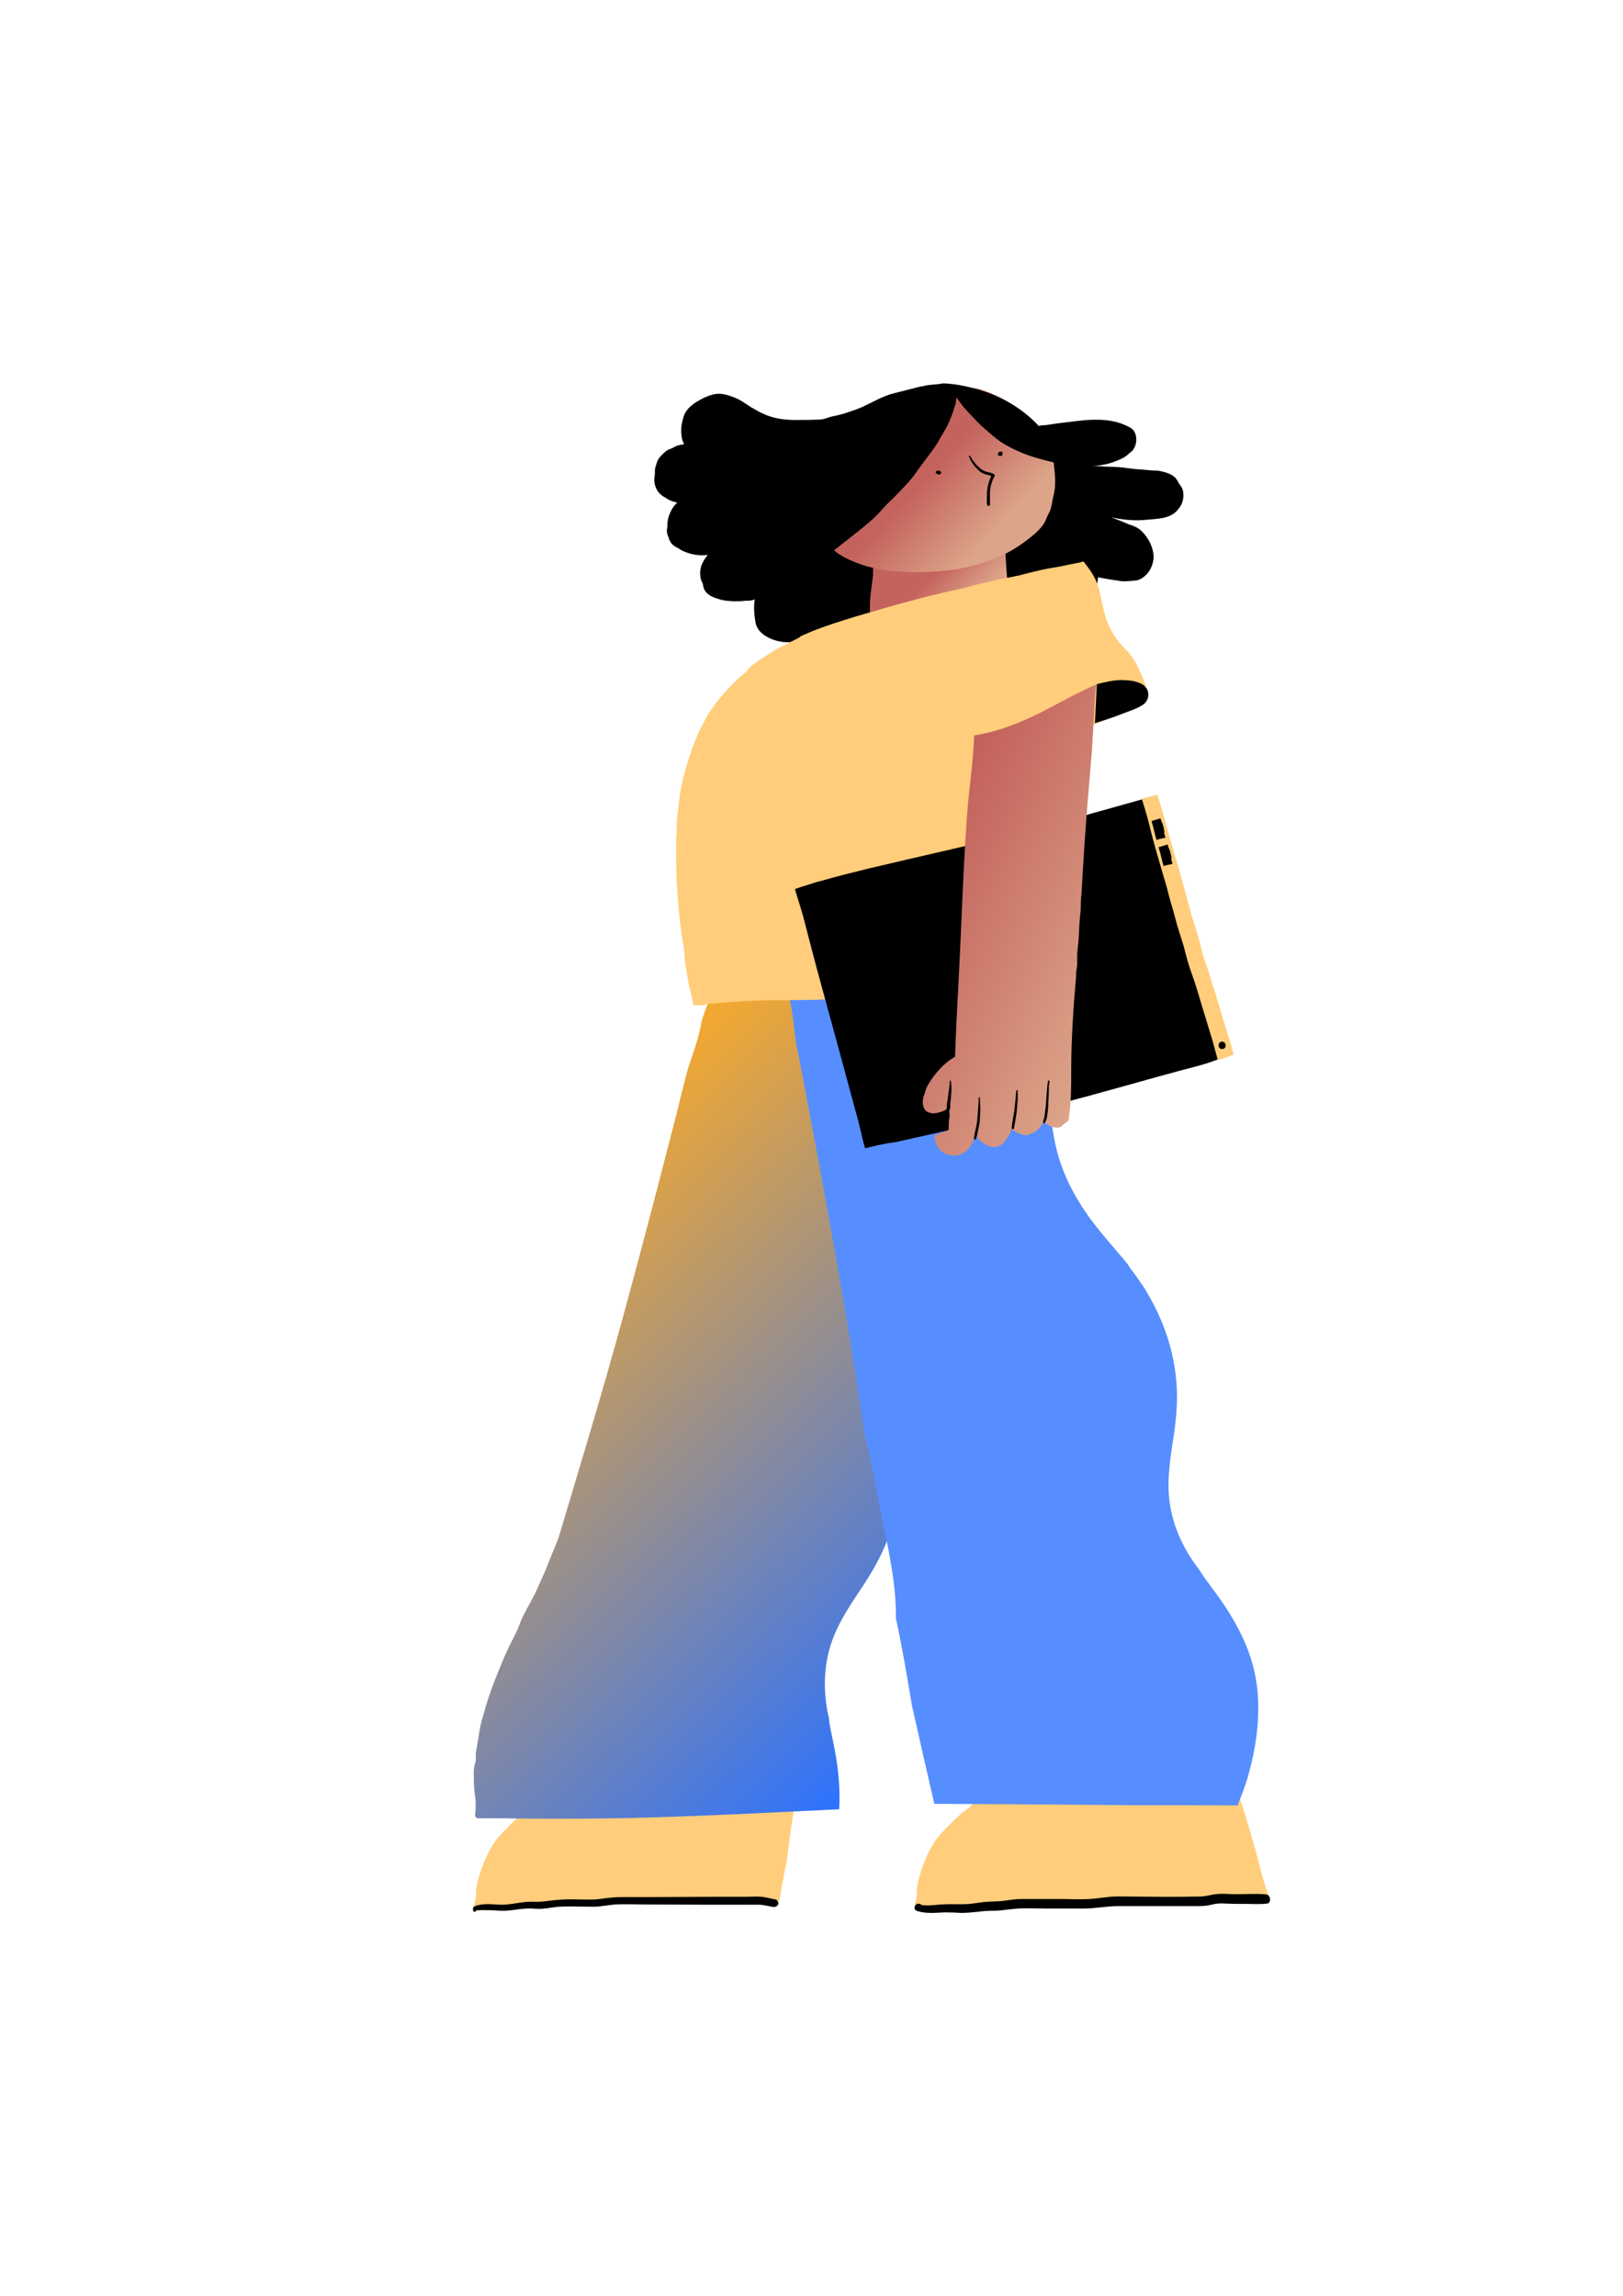
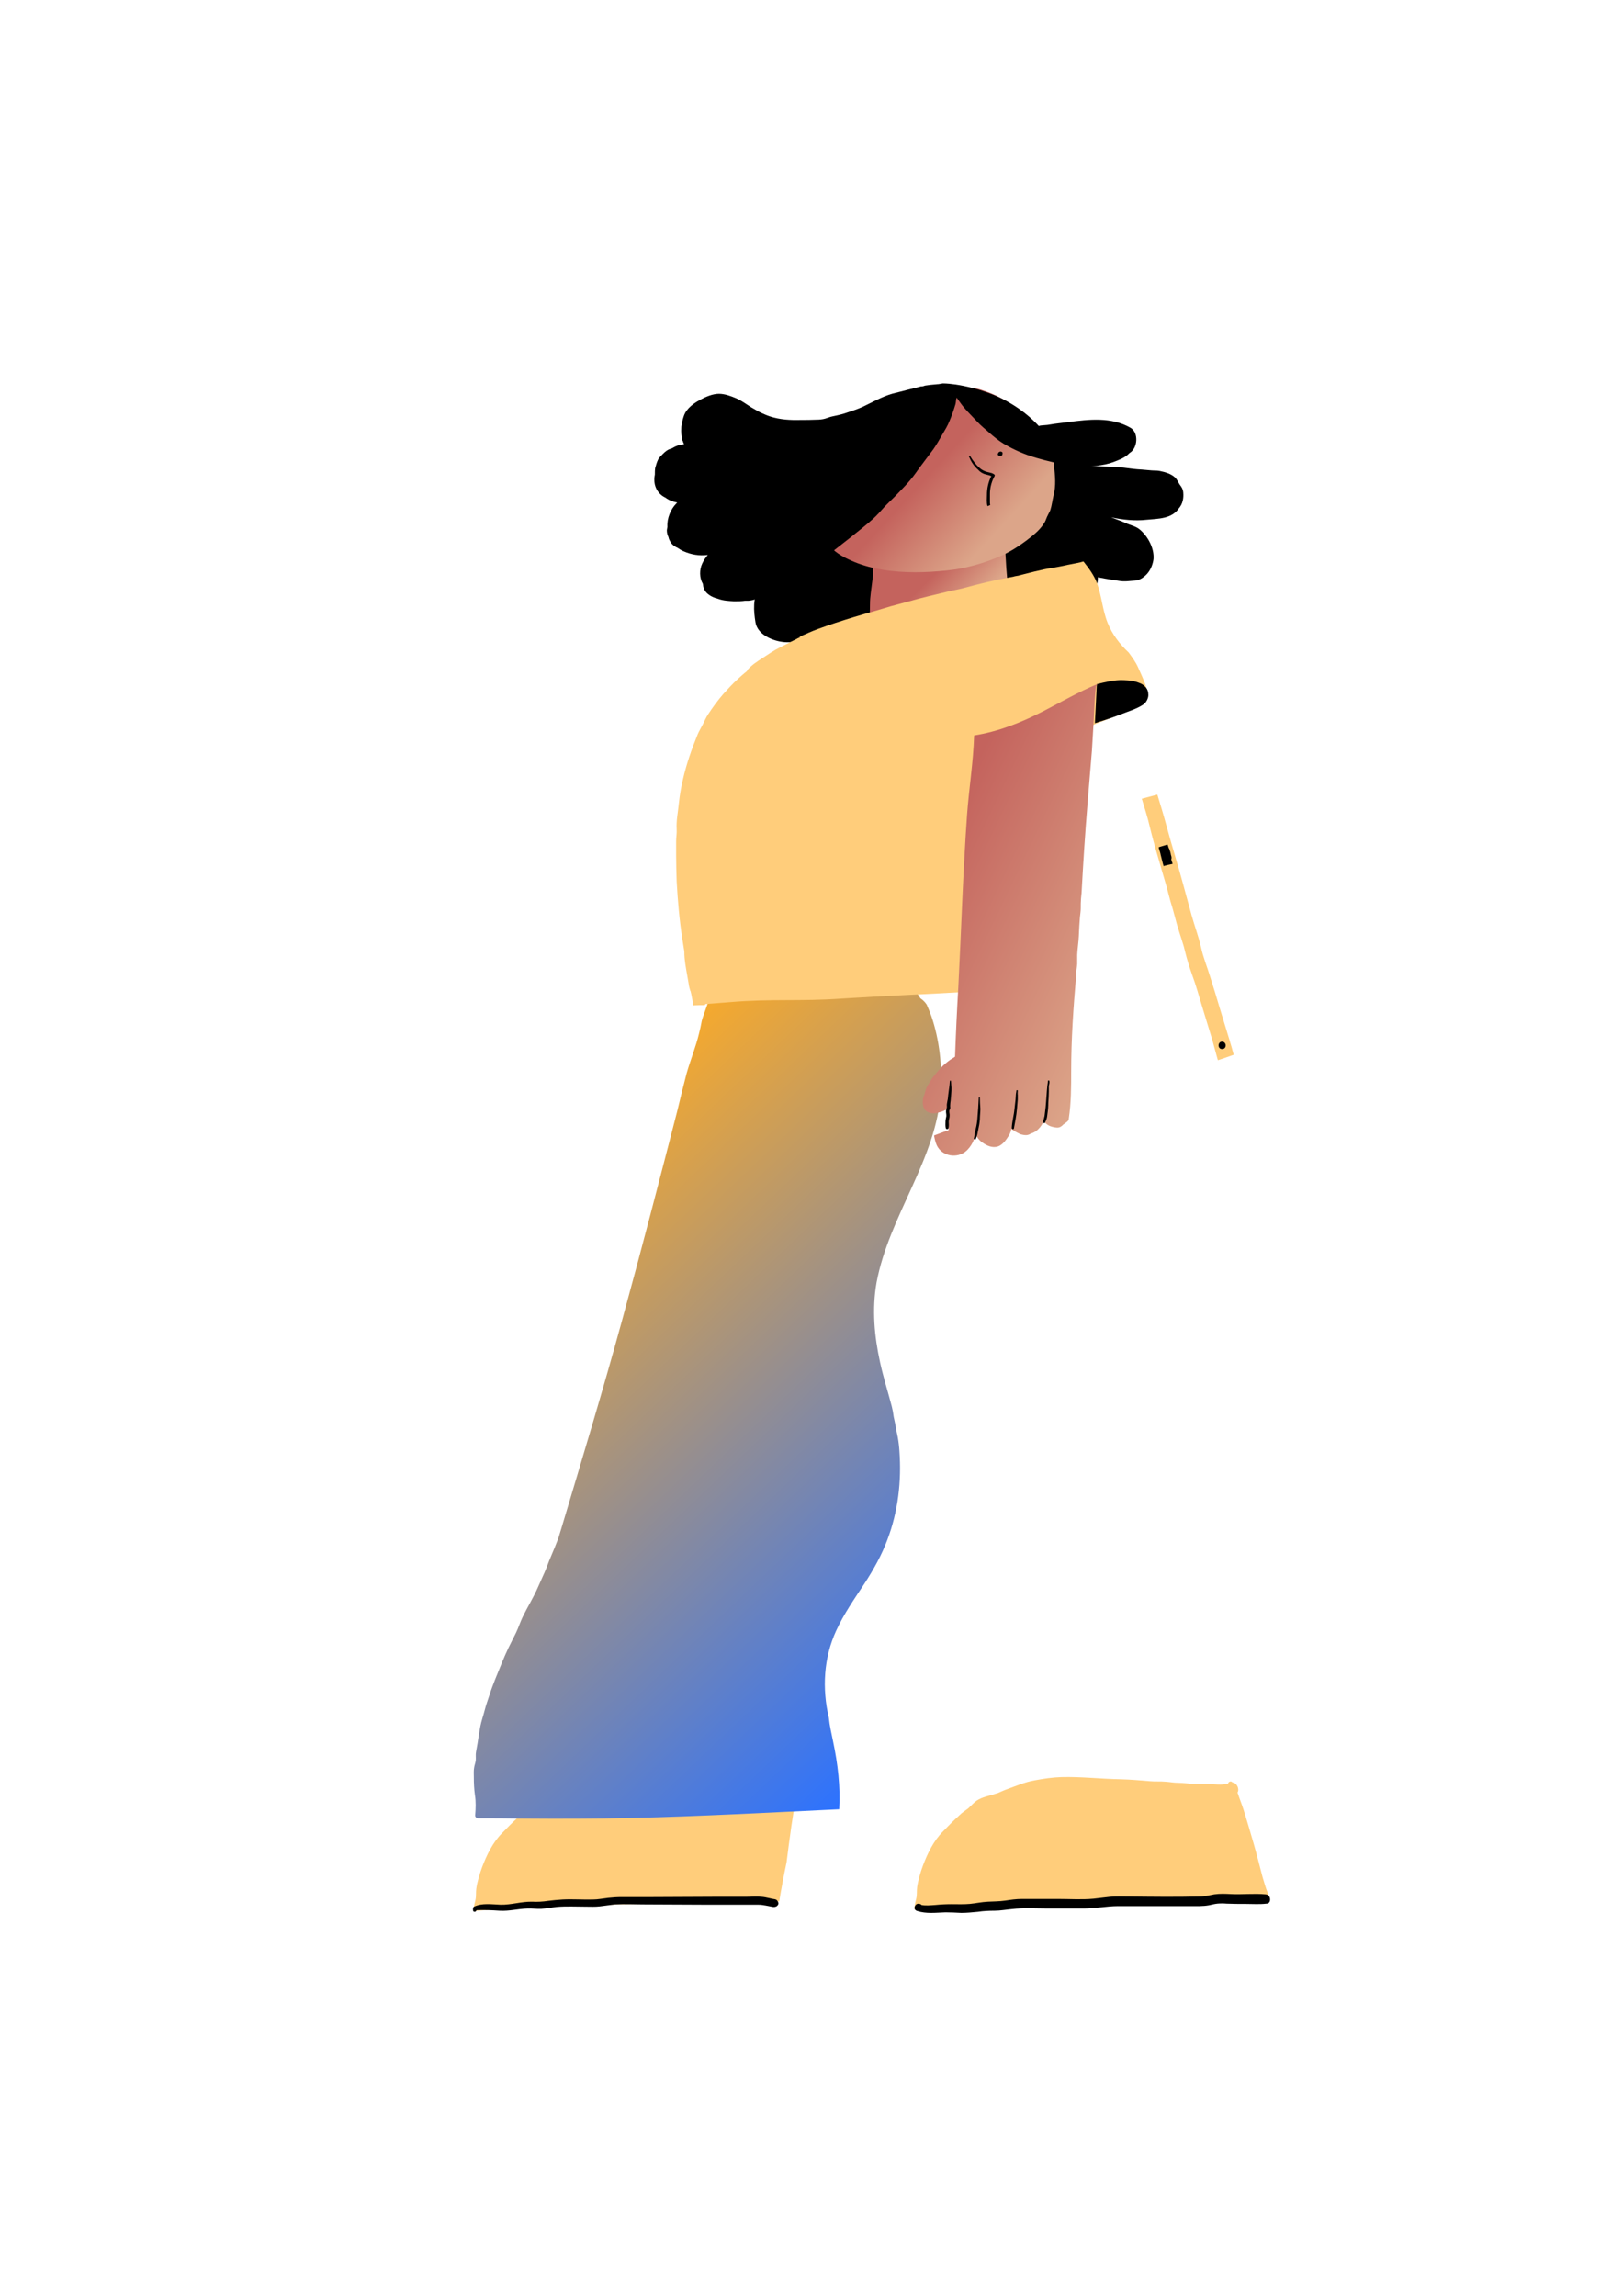
<svg xmlns="http://www.w3.org/2000/svg" version="1.1" id="Design" x="0px" y="0px" viewBox="0 0 595.3 841.9" style="enable-background:new 0 0 595.3 841.9;" xml:space="preserve">
  <style type="text/css">
	.st0{fill:url(#SVGID_1_);}
	.st1{fill:#2F9A92;}
	.st2{fill:#FF808C;}
	.st3{fill:#A9A3FF;}
	.st4{fill:url(#SVGID_00000053543528749582068640000008587687650655281324_);}
	.st5{fill:#FFB3BA;}
	.st6{fill:#2C72FF;}
	.st7{fill:url(#SVGID_00000158715504154321127390000000094614664736396439_);}
	.st8{fill:url(#SVGID_00000093859240651321231420000013870149748978042011_);}
	.st9{fill:url(#SVGID_00000000915850794047224270000012913017684041214895_);}
	.st10{fill:#5AAEA7;}
	.st11{fill:#FFDDA7;}
	.st12{fill:url(#SVGID_00000021834546552189074560000012456686217168912313_);}
	.st13{fill:url(#SVGID_00000059267675247562642640000005835310070342494110_);}
	.st14{fill:url(#SVGID_00000014598421883931191000000004107987375790896280_);}
	.st15{fill:#8C85FF;}
	.st16{fill:url(#SVGID_00000000921940334027518070000008135067690261558936_);}
	.st17{fill:#D58A51;}
	.st18{fill:#AAC7FF;}
	.st19{clip-path:url(#SVGID_00000092446433020375140820000009489876250149937552_);fill:#FFFFFF;}
	.st20{clip-path:url(#SVGID_00000137832787074497756440000011261126277762898362_);fill:#FFFFFF;}
	.st21{fill:url(#SVGID_00000142875283072833027180000002514942368157678000_);}
	.st22{clip-path:url(#SVGID_00000093879722346238871090000013092110663803514042_);}
	.st23{fill:#7066FF;}
	.st24{fill:url(#SVGID_00000018953771724111801950000012081230993388097169_);}
	.st25{fill:url(#SVGID_00000138531902912213575650000014030911701602440849_);}
	.st26{fill:#FFCD7B;}
	.st27{fill:url(#SVGID_00000090290902057062225370000000299798142912745104_);}
	.st28{fill:#568EFF;}
	.st29{fill:url(#SVGID_00000141434988144605461740000008502904644306740896_);}
	.st30{fill:url(#SVGID_00000112621091338738590080000008304278448663844759_);}
	.st31{fill:url(#SVGID_00000093896916030142911140000003787356829898477198_);}
	.st32{fill:url(#SVGID_00000163774550044289569290000005219937846208268946_);}
	.st33{fill:url(#SVGID_00000179619551117261385060000015045620675330758296_);}
	.st34{fill:url(#SVGID_00000113312297420113355760000004446220782829969829_);}
	.st35{fill:url(#SVGID_00000124877281413320150140000009619634784148986021_);}
	.st36{fill:url(#SVGID_00000031165085717081077210000011284301144511655337_);}
	.st37{fill:url(#SVGID_00000019657106728417588810000004676406418780510131_);}
	.st38{fill:url(#SVGID_00000080188476941715947760000001898603800268089250_);}
	.st39{fill:#FFCCD1;}
	.st40{fill:url(#SVGID_00000169546731299084162330000012495268736635313539_);}
	.st41{fill:url(#SVGID_00000099664124277197425440000015880471998717122476_);}
	.st42{fill:url(#SVGID_00000019655256360557977850000014116280332778995131_);}
	.st43{fill:url(#SVGID_00000158739297966193282660000005463553930008129923_);}
	.st44{fill:#C6C2FF;}
	.st45{fill:url(#SVGID_00000090253463548558442500000005611514221489645723_);}
	.st46{fill:url(#SVGID_00000124126952027942333310000014283939161931479971_);}
	.st47{fill:url(#SVGID_00000115498731392416207830000015352838746162617732_);}
	.st48{fill:url(#SVGID_00000108303873369412002420000000480137615713938560_);}
	.st49{fill:url(#SVGID_00000109733401082362333820000013688203890195978398_);}
	.st50{fill:url(#SVGID_00000087401024748600124080000015124085247256144562_);}
	.st51{fill:url(#SVGID_00000108288628735358439260000008432540321919095169_);}
	.st52{fill:url(#SVGID_00000059309590243129998160000003268666993666058121_);}
	.st53{fill:url(#SVGID_00000069376347387400359410000005949435712852518551_);}
	.st54{fill:url(#SVGID_00000142156115779558979470000007709072318201443252_);}
	.st55{fill:url(#SVGID_00000021805321884534933180000001816344097965583243_);}
	.st56{fill:url(#SVGID_00000126301528720530722830000013831473280774324388_);}
	.st57{fill:url(#SVGID_00000166657387303810429840000010458160696157408138_);}
	.st58{fill:url(#SVGID_00000134243683373066338020000004552184850985706398_);}
	.st59{fill:url(#SVGID_00000062178494609473785000000004203572465230309029_);}
	.st60{fill:#FF7621;}
	.st61{fill:#FF914D;}
	.st62{fill:url(#SVGID_00000032647632197356903040000011973347611283196065_);}
	.st63{fill:url(#SVGID_00000076598529340803478290000003907725922074432682_);}
	.st64{fill:url(#SVGID_00000030468110735902019950000016203631226774032794_);}
	.st65{fill:url(#SVGID_00000062189432335355341450000009691535353162918540_);}
	.st66{fill:url(#SVGID_00000023998223396104262710000009475232296348418714_);}
	.st67{fill:url(#SVGID_00000100349464782116139190000005712014819714919055_);}
	.st68{fill:url(#SVGID_00000000184886098339508090000009306818755447417765_);}
	.st69{fill:#FFAD7B;}
	.st70{fill:url(#SVGID_00000029727957152710163850000006357051309804025475_);}
	.st71{fill:url(#SVGID_00000182520905312901624300000015389143820130132398_);}
	.st72{fill:url(#SVGID_00000044174992142051697270000005970995583668332707_);}
	.st73{fill:url(#SVGID_00000035491487416811765370000014386516587285401789_);}
	.st74{fill:url(#SVGID_00000040558221380261146980000006750283668508680881_);}
	.st75{fill:#80AAFE;}
	.st76{fill:url(#SVGID_00000159450304502455120790000000250648371195170975_);}
	.st77{fill:url(#SVGID_00000142874297318721576750000000172427092302092422_);}
	.st78{fill:#FFFFFF;}
	.st79{fill:#FFAC24;}
	.st80{fill:url(#SVGID_00000086659119684309252340000011231248306202923918_);}
	.st81{fill:url(#SVGID_00000084508498351833093800000016244701894530562178_);}
	.st82{fill:url(#SVGID_00000083069981530693790180000008110033665113201070_);}
	.st83{fill:url(#SVGID_00000111178051311794453560000003635768004202608520_);}
	.st84{fill:url(#SVGID_00000080888981813795476350000004971959968488475800_);}
	.st85{fill:url(#SVGID_00000120559622663076854940000016677357993439480484_);}
	.st86{fill:#BD543E;}
	.st87{fill:url(#SVGID_00000158731760174511802410000017092696429744082307_);}
	.st88{fill:url(#SVGID_00000062169106684390133970000001473981279581677998_);}
	.st89{fill:url(#SVGID_00000163045856649294313580000012521122953200692360_);}
	.st90{clip-path:url(#SVGID_00000039103338398101561620000006018878190941088934_);fill:#FFFFFF;}
	.st91{clip-path:url(#SVGID_00000075145167922185316030000011317315422317885061_);fill:#FFFFFF;}
	.st92{fill:url(#SVGID_00000137842024493516795170000015524159506847208863_);}
	.st93{fill:#FFC8A6;}
	.st94{clip-path:url(#SVGID_00000078021908039508224420000013556004022829918901_);fill:#2C72FF;}
	.st95{clip-path:url(#SVGID_00000078021908039508224420000013556004022829918901_);}
	.st96{clip-path:url(#SVGID_00000078021908039508224420000013556004022829918901_);fill:#7066FF;}
	.st97{fill:url(#SVGID_00000168797997814156167580000013238657769203729066_);}
	.st98{fill:url(#SVGID_00000180341733516389671780000010302566331282867075_);}
	.st99{fill:url(#SVGID_00000179623921747956653590000013460870030305552536_);}
	.st100{fill:url(#SVGID_00000093894996607090883870000003416219835621704635_);}
	.st101{fill:url(#SVGID_00000055708161139774196940000006533648859123931036_);}
	.st102{fill:url(#SVGID_00000093894953894169788580000017161981351823824816_);}
	.st103{fill:url(#SVGID_00000115495819485273452530000001052217487635683257_);}
	.st104{fill:url(#SVGID_00000030456743289847765020000013866594687330357898_);}
	.st105{fill:url(#SVGID_00000103232319211600714970000016959246432465770905_);}
	.st106{fill:url(#SVGID_00000108305776905607573970000015934682695698049442_);}
	.st107{fill:url(#SVGID_00000075129990489678997710000000452729075176908957_);}
	.st108{fill:url(#SVGID_00000048468571836555915050000003572955870771910302_);}
	.st109{fill:url(#SVGID_00000102525853110842702650000000471446821996454583_);}
	.st110{fill:url(#SVGID_00000005234192270455031060000005608498596492164263_);}
	.st111{fill:url(#SVGID_00000104703192301786131870000016320007511416078224_);}
	.st112{fill:url(#SVGID_00000176748044947507712720000012266043760439725227_);}
	.st113{fill:url(#SVGID_00000129891683201935779190000006475531317361243541_);}
	.st114{fill:url(#SVGID_00000155826712147724658830000001985510960890176416_);}
	.st115{fill:url(#SVGID_00000133524794753970596450000005623914146363954343_);}
	.st116{fill:url(#SVGID_00000031907815168733392090000001222436018297865633_);}
	.st117{fill:url(#SVGID_00000072252147609421534830000013884620438648880772_);}
	.st118{fill:url(#SVGID_00000115475938692374567380000000090079511304335245_);}
	.st119{fill:url(#SVGID_00000016043179791916615550000002504379346332570521_);}
	.st120{stroke:#000000;stroke-width:0.927;stroke-miterlimit:10;}
	.st121{fill:url(#SVGID_00000060732874891899526210000002130984484462139544_);}
	.st122{fill:url(#SVGID_00000009568398536326662470000018425365825864004031_);}
	.st123{fill:url(#SVGID_00000128481232991181494300000011752567810715337858_);}
	.st124{fill:url(#SVGID_00000067213404992305729540000005012098110559261360_);}
	.st125{fill:url(#SVGID_00000048482939218208489880000017723184130786958505_);}
	.st126{fill:url(#SVGID_00000106850432015935808470000017499618413680284593_);}
	.st127{fill:url(#SVGID_00000073680488236599815920000016717306166486964628_);}
	.st128{fill:url(#SVGID_00000155120185752975634930000007755821952615957649_);}
	.st129{fill:url(#SVGID_00000139262183877496967380000017553197318020552624_);}
	.st130{fill:url(#SVGID_00000043440042740884225070000009527320627774868398_);}
	.st131{fill:url(#SVGID_00000058549316869738115860000003504109138051548309_);}
	.st132{clip-path:url(#SVGID_00000005242849400422947300000017233926652895646640_);}
	.st133{fill:url(#SVGID_00000061471675317206128210000004623878619504734864_);}
	.st134{fill:url(#SVGID_00000127030292295208440220000007030044315690804381_);}
	.st135{fill:url(#SVGID_00000148641518451765490320000014581994882272395188_);}
	.st136{fill:url(#SVGID_00000112626648624174239310000016486774274935509436_);}
	.st137{fill:url(#SVGID_00000035491505863844320610000016194593388091257223_);}
	.st138{fill:url(#SVGID_00000122699540732466922200000011355596872138208957_);}
	.st139{fill:url(#SVGID_00000181782203687526120540000005175273317150485905_);}
	.st140{fill:url(#SVGID_00000020375498714143047290000003617810610354357903_);}
	.st141{fill:url(#SVGID_00000028306988681368119340000001366530771256823680_);}
	.st142{fill:#FF99A4;}
	.st143{fill:url(#SVGID_00000178920741801497125600000014932629475761745287_);}
	.st144{fill:url(#SVGID_00000071546270457957640830000010761404543644905631_);}
	.st145{fill:url(#SVGID_00000093161942175980935070000003753326071211711151_);}
	.st146{fill:#82C2BF;}
	.st147{fill:url(#SVGID_00000165228040342022457050000001151741275096026300_);}
	.st148{fill:url(#SVGID_00000137134272823170197620000014318646388582212251_);}
	.st149{fill:url(#SVGID_00000111912618494425479560000014742733192785723531_);}
	.st150{fill:#ADD6D3;}
	.st151{fill:url(#SVGID_00000169547711206885133650000000332513151033532596_);}
	.st152{fill:url(#SVGID_00000142893086362456039770000016027330016297111965_);}
	.st153{fill:url(#SVGID_00000143589245071101308220000000541809605701196732_);}
	.st154{fill:url(#SVGID_00000052818690946442629750000013605376790365824897_);}
	.st155{fill:url(#SVGID_00000022535250576199944510000005798944206413948582_);}
	.st156{fill:url(#SVGID_00000172417812349622720990000018065182380904457353_);}
	.st157{fill:url(#SVGID_00000138547503933032193960000015941360182724337057_);}
	.st158{fill:url(#SVGID_00000069370421028728135570000005955263485740110743_);}
	.st159{fill:url(#SVGID_00000178909534272990699670000017232179928135334282_);}
	.st160{fill:url(#SVGID_00000066480475495582876300000005465610782959173052_);}
	.st161{fill:url(#SVGID_00000158007688414449541830000009838868836387444388_);}
	.st162{fill:#ECC691;}
	.st163{fill:url(#SVGID_00000152951428419295774790000009043917145593798016_);}
	.st164{fill:url(#SVGID_00000021837951015428833240000009197779983408550572_);}
	.st165{clip-path:url(#SVGID_00000158712477413516633120000002187084357576036745_);fill:#FFFFFF;}
	.st166{clip-path:url(#SVGID_00000177458240467517565900000016534065095412748184_);fill:#FFFFFF;}
	.st167{fill:url(#SVGID_00000180364431723822111380000014712402510244326045_);}
	.st168{fill:url(#SVGID_00000127042122504287420430000017198195501117835947_);}
	.st169{fill:url(#SVGID_00000039115398780676220800000015290052458960286634_);}
	.st170{fill:url(#SVGID_00000120523963623622369020000014123656501323138478_);}
	.st171{fill:url(#SVGID_00000073720871665421430680000003364550197758218372_);}
	.st172{fill:url(#SVGID_00000097464583361924659270000009922794949770587009_);}
	.st173{fill:url(#SVGID_00000085208276353730953190000003502441978224876214_);}
	.st174{fill:url(#SVGID_00000163773130147049350000000007844811958350788225_);}
	.st175{fill:url(#SVGID_00000039104785962582467260000005319633560649204366_);}
	.st176{fill:url(#SVGID_00000077318383095805051570000001159354652382469812_);}
	.st177{fill:url(#SVGID_00000101076426185601770050000017112237960611665576_);}
	.st178{clip-path:url(#SVGID_00000101782405694518312400000001369214680603717283_);}
	.st179{fill:url(#SVGID_00000044135604021655419290000009333786179419666875_);}
	.st180{fill:url(#SVGID_00000059287918212229920210000000654605856929698235_);}
	.st181{fill:url(#SVGID_00000146474477997043171730000006581159632002213045_);}
	.st182{fill:url(#SVGID_00000140720146506186093880000003682870537226784898_);}
	.st183{fill:url(#SVGID_00000123441021313379924460000005775592925709322172_);}
	.st184{fill:url(#SVGID_00000084502172110609891230000017857560950890178226_);}
	.st185{fill:url(#SVGID_00000143614596677927932540000000773578966081513099_);}
	.st186{fill:url(#SVGID_00000137130520749684713030000010284969513696425631_);}
	.st187{fill:url(#SVGID_00000176037446826040825060000000438565482563353005_);}
	.st188{fill:url(#SVGID_00000005268790941387984610000005771776090104344732_);}
	.st189{fill:url(#SVGID_00000145024232804779958860000009898173544069573274_);}
	.st190{fill:url(#SVGID_00000132060461902875589010000018417406067273690788_);}
	.st191{fill:url(#SVGID_00000097489804113951923290000017129531709680723903_);}
	.st192{fill:url(#SVGID_00000153679105661524237410000003494124676893141171_);}
	.st193{fill:url(#SVGID_00000127034323952913039590000007553344558778338472_);}
	.st194{clip-path:url(#SVGID_00000030448297130203699830000009099732434264002724_);fill:#FFFFFF;}
	.st195{fill:url(#SVGID_00000158000612489651397940000002237321196877018806_);}
	.st196{fill:url(#SVGID_00000171686584119019145410000006478917362453131403_);}
	.st197{fill:url(#SVGID_00000150063641251781641210000000602227716246442175_);}
	.st198{fill:url(#SVGID_00000127757523040548209720000004668791448728347066_);}
	.st199{fill:url(#SVGID_00000147924618663514692680000013650833510964769196_);}
	.st200{fill:url(#SVGID_00000119108833003567934000000015208868383155561131_);}
	.st201{fill:url(#SVGID_00000071539196167770837330000012143026766664501654_);}
	.st202{fill:url(#SVGID_00000080204521402478424250000015530477258102941370_);}
	.st203{fill:url(#SVGID_00000013906866833715063610000000466202099132146611_);}
	.st204{fill:url(#SVGID_00000092455727320800062220000006478044000458155438_);}
	.st205{fill:url(#SVGID_00000139278011818922371160000011125147564346564749_);}
	.st206{fill:url(#SVGID_00000116924777773394995030000013864451978202990487_);}
	.st207{fill:url(#SVGID_00000070087012889479643020000004972899265487012235_);}
	.st208{fill:url(#SVGID_00000000907145905490096440000014504636816371933374_);}
	.st209{fill:url(#SVGID_00000000222264631321190410000016973741591528555428_);}
	.st210{fill:url(#SVGID_00000078046581236873950720000018066141671756406966_);}
	.st211{fill:url(#SVGID_00000149372733351138769340000001767830010287382912_);}
	.st212{fill:url(#SVGID_00000039105423475309159010000017665750092698409871_);}
	.st213{fill:#FFBC50;}
	.st214{fill:url(#SVGID_00000041260125855863099050000016708456391461602743_);}
	.st215{fill:url(#SVGID_00000174587987021724327990000000804867798003028402_);}
	.st216{fill:url(#SVGID_00000125582425720954290910000014558410838801482161_);}
	.st217{fill:url(#SVGID_00000098914464112988104320000017341423917493674679_);}
	.st218{fill:url(#SVGID_00000159455563539566562670000014028757882529053614_);}
	.st219{fill:url(#SVGID_00000075870161091481554450000008341040279300374719_);}
	.st220{fill:url(#SVGID_00000060030896814769292790000007274455313312091304_);}
	.st221{fill:url(#SVGID_00000129900097367287792040000011641358452818566060_);}
	.st222{fill:url(#SVGID_00000016044484297034714840000006025492983096932017_);}
	.st223{clip-path:url(#SVGID_00000088122305294500957280000001660474194570980992_);}
	.st224{fill:url(#SVGID_00000058590775255422701380000000104422309227562675_);}
	.st225{fill:url(#SVGID_00000162335786111559252390000007864640081462534050_);}
	.st226{fill:url(#SVGID_00000156568575350776775050000017379657709972752040_);}
	.st227{fill:url(#SVGID_00000002369905136110549120000002261912338720219048_);}
	.st228{fill:url(#SVGID_00000032613150683437976870000008021428225984842678_);}
	.st229{clip-path:url(#SVGID_00000168111623483177824500000013920161895420595620_);fill:#FFFFFF;}
	.st230{clip-path:url(#SVGID_00000094591961522127100830000016463933494946136742_);fill:#FFFFFF;}
	.st231{fill:url(#SVGID_00000032608786699136651880000016830303835080620695_);}
	.st232{clip-path:url(#SVGID_00000173160674977127623260000003746990650687791791_);}
	.st233{fill:url(#SVGID_00000148622336944049448050000000725614164351417775_);}
	.st234{fill:url(#SVGID_00000130606706359590104020000008249548017343729829_);}
	.st235{fill:url(#SVGID_00000044863873560896108230000002946349442868999828_);}
	.st236{fill:url(#SVGID_00000072973744308208918910000011851764192667750797_);}
	.st237{fill:url(#SVGID_00000004542062669042730510000013363627979014312089_);}
	.st238{fill:url(#SVGID_00000023266109584468319700000004104412156274970778_);}
	.st239{fill:url(#SVGID_00000164483355187422839220000000899741968780397466_);}
	.st240{fill:url(#SVGID_00000140727222546838096230000015575596454283029426_);}
	.st241{fill:url(#SVGID_00000078732823938411249430000003894400815956599685_);}
	.st242{fill:url(#SVGID_00000013883274422062990970000006106859895046677172_);}
	.st243{fill:url(#SVGID_00000133503715585928888680000015250628407537104781_);}
	.st244{fill:url(#SVGID_00000000917617265559390950000007457814104077050522_);}
	.st245{fill:url(#SVGID_00000075155857240104333810000001304969945127568009_);}
	.st246{fill:url(#SVGID_00000167358267868862846150000011337201175353164976_);}
	.st247{fill:url(#SVGID_00000125593739999519787000000000229956567374675873_);}
	.st248{fill:url(#SVGID_00000057140816670260424600000006015668258023256998_);}
	.st249{fill:url(#SVGID_00000116197385708523718200000013744414110625243302_);}
	.st250{fill:url(#SVGID_00000145043331860591851430000005238471485583876264_);}
	.st251{fill:url(#SVGID_00000080890033917445077310000006209161271329942185_);}
	.st252{clip-path:url(#SVGID_00000132780334802198847750000005822549472950182033_);fill:#FFFFFF;}
	.st253{fill:url(#SVGID_00000095318684911808969070000003675857831386494890_);}
	.st254{fill:url(#SVGID_00000045576573492309151960000015773438877554780047_);}
	.st255{fill:url(#SVGID_00000023277797012615524660000011133400230442203555_);}
	.st256{fill:url(#SVGID_00000173148399566556645170000013053049915608114822_);}
	.st257{fill:url(#SVGID_00000142156940937436505240000013410982915061789312_);}
	.st258{fill:url(#SVGID_00000049922438611867281260000013954832856136454023_);}
	.st259{fill:url(#SVGID_00000139284851780276335340000012490638653068046479_);}
	.st260{fill:url(#SVGID_00000133528015967730445200000017340449616589372586_);}
	.st261{fill:url(#SVGID_00000057831434530263526770000007665211359912829350_);}
	.st262{fill:url(#SVGID_00000134943356215501419530000004243752074256755338_);}
	.st263{fill:url(#SVGID_00000034771777873469800430000014039757345110951608_);}
	.st264{fill:url(#SVGID_00000029042849566821808350000002590831716645064098_);}
	.st265{fill:url(#SVGID_00000150064177544031543530000011690554172763679618_);}
	.st266{fill:url(#SVGID_00000103262741764385308560000001630341361883208622_);}
	.st267{fill:url(#SVGID_00000182505626100126949270000018311803542937120446_);}
	.st268{clip-path:url(#SVGID_00000109751824754126894950000015351226326008443777_);}
	.st269{fill:url(#SVGID_00000164492801659664619010000000159637109976407465_);}
	.st270{fill:url(#SVGID_00000143614180341917464300000009054246479885016450_);}
	.st271{fill:url(#SVGID_00000118355816539578363630000003565606366086590907_);}
	.st272{fill:url(#SVGID_00000116218617885264470100000004963894800973125775_);}
	.st273{fill:url(#SVGID_00000101068961328002054040000017555007127116247680_);}
	.st274{fill:url(#SVGID_00000026127406504081381090000013341070735904990887_);}
	.st275{stroke:#000000;stroke-width:0.709;stroke-miterlimit:10;}
	.st276{stroke:#000000;stroke-miterlimit:10;}
	.st277{fill:url(#SVGID_00000174577946847176764160000003880572867337088947_);}
	.st278{fill:url(#SVGID_00000133500389540788413750000009815680046163392953_);}
	.st279{fill:url(#SVGID_00000151520878681294724420000016240487287268419496_);}
	.st280{fill:url(#SVGID_00000091697621997635693340000002284553620170526140_);}
	.st281{fill:url(#SVGID_00000025438559967140449390000002690132139632794779_);}
	.st282{fill:url(#SVGID_00000134226085753989687730000002945833468909581242_);}
	.st283{fill:url(#SVGID_00000016787617747598310550000010072317730118997665_);}
	.st284{fill:url(#SVGID_00000010283732397870281210000000625572637305709756_);}
	.st285{fill:url(#SVGID_00000041982439951074550540000017920343134656386479_);}
	.st286{fill:url(#SVGID_00000018229622865960311530000006438070156163289511_);}
	.st287{fill:url(#SVGID_00000001646748317610937800000001758707676471459233_);}
	.st288{fill:url(#SVGID_00000047770782015369049990000010349077893761603726_);}
	.st289{fill:url(#SVGID_00000061433494535062575970000006697035626746713017_);}
	.st290{fill:url(#SVGID_00000060005406453711874890000006158337906056198053_);}
	.st291{fill:url(#SVGID_00000026862951584328483640000014963623306545577607_);}
	.st292{fill:url(#SVGID_00000105412308084098066740000005220235659132455062_);}
	.st293{fill:url(#SVGID_00000110456039165687392970000009016378576586952377_);}
	.st294{fill:url(#SVGID_00000076590393699331966350000006531557569550860951_);}
	.st295{fill:url(#SVGID_00000061465526983824223680000011685528423781314483_);}
	.st296{fill:url(#SVGID_00000177474651977737846260000016590941156034293383_);}
	.st297{fill:url(#SVGID_00000035498051309682506550000010196684494834172336_);}
	.st298{fill:url(#SVGID_00000022545596241594226830000001719527063572160190_);}
	.st299{fill:url(#SVGID_00000035529396013133735670000012577767247366013876_);}
	.st300{fill:url(#SVGID_00000123441145936984870190000012663750383685075595_);}
	.st301{fill:url(#SVGID_00000149376853954086495690000008459117051486503066_);}
	.st302{fill:url(#SVGID_00000158018676790239259070000012888812234125504426_);}
	.st303{fill:url(#SVGID_00000030480433983981702950000009011641567590186133_);}
	.st304{fill:url(#SVGID_00000117658820439667576740000002875311322416111774_);}
	.st305{fill:url(#SVGID_00000178176041407945877790000016489964630663964320_);}
	.st306{fill:url(#SVGID_00000174602032900325741610000002858857512687128982_);}
	.st307{fill:url(#SVGID_00000023275266999806531460000011691998077534175893_);}
	.st308{fill:url(#SVGID_00000138558814088453163860000010102914574259897513_);}
	.st309{fill:url(#SVGID_00000162314854550537848190000014347244612032502927_);}
	.st310{fill:url(#SVGID_00000021825926781934280980000011036689305475642548_);}
	.st311{fill:url(#SVGID_00000174565688290623253360000018106795563658519983_);}
	.st312{fill:url(#SVGID_00000088103960621523737380000016464865109770355860_);}
	.st313{fill:url(#SVGID_00000087391845152633780720000010978790477815915908_);}
	.st314{fill:url(#SVGID_00000014634940527713078630000013890410247624787356_);}
	.st315{fill:url(#SVGID_00000050637529442846752740000012167253744207644833_);}
	.st316{fill:url(#SVGID_00000137094274480698347010000003844611153540730530_);}
	.st317{fill:url(#SVGID_00000085240379907769172820000005624474571653355701_);}
	.st318{fill:url(#SVGID_00000152966056518541883970000009941825407364692137_);}
	.st319{fill:url(#SVGID_00000026132947329069227380000017737002662809356928_);}
	.st320{fill:url(#SVGID_00000000190212596972841420000010360844131221430452_);}
	.st321{fill:url(#SVGID_00000101782737477487682160000010442038247810397839_);}
	.st322{fill:url(#SVGID_00000116208793069712529520000008200910054047325855_);}
	.st323{fill:url(#SVGID_00000075148468288351399230000014188173643955582880_);}
	.st324{fill:url(#SVGID_00000108305120541446728560000005838763455196262311_);}
	.st325{fill:url(#SVGID_00000041981113799188474300000005548809033541865140_);}
	.st326{clip-path:url(#SVGID_00000039125562848520269300000006116671969862842767_);}
	.st327{fill:url(#SVGID_00000087392788870732489580000001442499771513497277_);}
	.st328{fill:url(#SVGID_00000115514002729524109660000001839525622305468578_);}
	.st329{fill:url(#SVGID_00000114038169000038122840000016796896509544500411_);}
	.st330{fill:url(#SVGID_00000053513882639840026210000001888251094830013631_);}
	.st331{fill:url(#SVGID_00000152955364975201963650000018190468591661896607_);}
	.st332{fill:url(#SVGID_00000111886944748158697820000014529980636039828635_);}
	.st333{fill:url(#SVGID_00000169544041567698554030000015646478472073338006_);}
	.st334{fill:url(#SVGID_00000114065859912929010070000012392268787298354849_);}
	.st335{fill:url(#SVGID_00000049209737189516336870000014446309375360676525_);}
	.st336{fill:url(#SVGID_00000021802104705460996500000001012576428355840155_);}
	.st337{fill:url(#SVGID_00000048483813129219522370000011705154946736391842_);}
	.st338{fill:url(#SVGID_00000122704031288649235340000000726558659003835579_);}
	.st339{fill:url(#SVGID_00000138571416387727293710000008532371505824583325_);}
	.st340{fill:url(#SVGID_00000021077668524247758050000010039566070384933031_);}
	.st341{fill:url(#SVGID_00000051352293164941189980000001885551948093896381_);}
	.st342{fill:url(#SVGID_00000036940998947937834030000003941158302758145205_);}
	.st343{fill:url(#SVGID_00000162338087060257951880000000537079765069064637_);}
	.st344{fill:url(#SVGID_00000135651934033863439560000010540484730129152684_);}
	.st345{fill:url(#SVGID_00000127030116286429567450000009424341821975080088_);}
	.st346{fill:url(#SVGID_00000170976269156582603860000005313622384198186148_);}
	.st347{fill:url(#SVGID_00000072962687991431579040000009970089489819859617_);}
	.st348{fill:url(#SVGID_00000016037871806913518110000011875693148365986695_);}
	.st349{fill:url(#SVGID_00000028315168214425954160000001042670629740455552_);}
	.st350{fill:url(#SVGID_00000181805166935377166530000010976730383939300247_);}
	.st351{fill:url(#SVGID_00000013192370217250953130000005236530218109781436_);}
	.st352{fill:url(#SVGID_00000002356678609075551260000012390845733573333681_);}
	.st353{fill:url(#SVGID_00000025423159055986359950000007028410577933365670_);}
	.st354{fill:#1D1D1B;}
	.st355{fill:url(#SVGID_00000036240376540108980640000002833604943492843656_);}
	.st356{fill:url(#SVGID_00000065758753603321068450000004916739134596801945_);}
	.st357{fill:url(#SVGID_00000000925591963948204250000017146215716873552056_);}
	.st358{fill:url(#SVGID_00000013907227456029687990000006095181912565402543_);}
	.st359{fill:url(#SVGID_00000168807916114010031670000003311976375256669885_);}
	.st360{fill:url(#SVGID_00000147213137022632826660000001780543374507588481_);}
	.st361{fill:url(#SVGID_00000106850547498525030620000013291277076250944695_);}
	.st362{fill:url(#SVGID_00000135690247412422099640000015861911221510661531_);}
	.st363{fill:url(#SVGID_00000078003095313268916850000009742426031098114695_);}
	.st364{fill:url(#SVGID_00000110447072231360428040000000615857654278132403_);}
	.st365{fill:url(#SVGID_00000025443539392356108390000013605989233900272792_);}
	.st366{fill:url(#SVGID_00000116921806847046920440000011979285565400281009_);}
	.st367{fill:url(#SVGID_00000041270544774422445870000006486856242171185829_);}
	.st368{fill:url(#SVGID_00000178914664381057131880000003940258037250874267_);}
	.st369{fill:url(#SVGID_00000157987343802581654940000009424511674277298851_);}
	.st370{fill:url(#SVGID_00000040564138829230728990000000641341999904889732_);}
	.st371{clip-path:url(#SVGID_00000101101937081402834460000006342245002004913558_);}
	.st372{fill:url(#SVGID_00000004527902873389638380000000333815551745771671_);}
	.st373{fill:url(#SVGID_00000126315139913057189980000005547664556876264577_);}
	.st374{fill:url(#SVGID_00000071541647867255012540000017678784926758052492_);}
	.st375{fill:url(#SVGID_00000183932163278130242940000013425171702774346881_);}
	.st376{fill:url(#SVGID_00000040576466384198654220000012404847305514695849_);}
	.st377{fill:url(#SVGID_00000029751868269259958170000005742603769785560503_);}
	.st378{fill:url(#SVGID_00000018925469631179935290000011488003072351381897_);}
	.st379{fill:url(#SVGID_00000111874730654698965430000016322741852970302887_);}
	.st380{fill:url(#SVGID_00000127752213185840377260000017872077697694855313_);}
	.st381{fill:url(#SVGID_00000059269270044247834800000003218987928100539071_);}
	.st382{fill:url(#SVGID_00000156563098654282560280000012087098134903730878_);}
	.st383{fill:url(#SVGID_00000109709265424320883700000005003268791142982801_);}
	.st384{fill:url(#SVGID_00000145030470513603168450000012400334875745833884_);}
	.st385{fill:url(#SVGID_00000123428665762054591840000001931338592543702204_);}
	.st386{fill:url(#SVGID_00000081610039661359495630000011148967278560933763_);}
	.st387{fill:url(#SVGID_00000133514095588841459140000009261757220308557992_);}
	.st388{fill:url(#SVGID_00000155138172929849807940000007548822928716116871_);}
	.st389{fill:url(#SVGID_00000176765904582280872350000002116261099414748580_);}
	.st390{fill:url(#SVGID_00000134242979183296437590000004406318440790019728_);}
	.st391{fill:url(#SVGID_00000123417250503685091660000016704354827501485981_);}
	.st392{fill:url(#SVGID_00000161590448328653245530000009645502753078921627_);}
	.st393{fill:url(#SVGID_00000057135997857157556980000013423280324036243389_);}
	.st394{fill:url(#SVGID_00000031927291715141492900000002079646845251804857_);}
	.st395{fill:url(#SVGID_00000049221977648984729040000006718009067157661375_);}
	.st396{fill:url(#SVGID_00000000213572488061341810000012451260116818106273_);}
	.st397{fill:url(#SVGID_00000103237589663360070230000018070513648020805000_);}
	.st398{fill:url(#SVGID_00000121975849314738467330000008127732101059925947_);}
	.st399{fill:url(#SVGID_00000062164313169322991060000011129220413448533391_);}
	.st400{fill:url(#SVGID_00000107554931934963221860000007207244083183009953_);}
	.st401{fill:url(#SVGID_00000119086087616996674970000017111186027619721614_);}
	.st402{fill:url(#SVGID_00000109721552010181767320000010292700050838355622_);}
	.st403{fill:url(#SVGID_00000118357350085108937530000012464893519560175507_);}
	.st404{fill:none;stroke:#FFC8A6;stroke-width:0;stroke-linecap:round;stroke-linejoin:round;}
	.st405{fill:url(#SVGID_00000122700499024934597120000003272915166101297064_);}
	.st406{fill:url(#SVGID_00000119805360731022205990000015540782054244241538_);}
	.st407{fill:url(#SVGID_00000091730379510587173730000012599992324259317386_);}
	.st408{fill:url(#SVGID_00000037693557397778592750000000107656668961707143_);}
	.st409{fill:url(#SVGID_00000018940685614896768880000015321294391757890472_);}
	.st410{fill:url(#SVGID_00000029020218580236382390000002712275407895231909_);}
	.st411{fill:url(#SVGID_00000125571467672807517290000002391787498386220439_);}
</style>
  <path class="st26" d="M288.5,683c1.1-8.9,2.3-17.7,3.9-26.5c-0.2-1.1-1-2.1-2-2.2c0,0-0.1-0.1-0.1-0.1c-0.5-0.6-1.4-0.2-1.6,0.5  c-2.5,0.7-5.2,0.1-7.8,0.2c-1.7,0-3.4,0.1-5-0.1c-1.8-0.1-3.5-0.4-5.4-0.4c-1.6,0-3.1-0.3-4.6-0.4c-2-0.2-3.9,0-5.9-0.2  c-3.5-0.3-7-0.6-10.5-0.7c-7.3-0.1-14.6-1-21.9-0.8c-3.3,0.1-6.6,0.6-9.8,1.2c-3.5,0.6-6.7,2-10,3.2c-1.2,0.4-2.4,1-3.6,1.5  c-0.5,0.1-1.1,0.3-1.6,0.5c-2.4,0.7-4.8,1.1-6.8,2.8c-0.8,0.7-1.6,1.6-2.4,2.3c-1.1,0.8-2.2,1.5-3.2,2.5c-2.1,1.9-4.1,3.9-6,5.9  c-3.5,3.5-5.7,8.1-7.4,12.6c-0.9,2.5-1.7,5.1-2.1,7.8c-0.2,1.4,0,2.8-0.3,4.1c-0.3,1.3-0.7,2.6-0.7,4c0,0,0,0,0,0.1  c3-0.2,6-0.4,9-0.6c24.6-1.4,49.3-2,73.9-2.4c9.7-0.2,19.4-0.3,29.2-0.5C286.6,692.5,287.5,687.7,288.5,683z" />
  <path class="st26" d="M344.5,699.6c24.6-1.4,49.3-2,73.9-2.4c15.8-0.3,31.6-0.5,47.4-0.8c-0.2-0.8-0.5-1.5-0.8-2.2  c-0.8-1.9-1.3-3.9-1.9-5.8c-1.1-4.1-2.1-8.3-3.3-12.4c-1.2-4.1-2.4-8.3-3.7-12.4c-0.6-1.9-1.4-3.8-2-5.7c-0.1-0.2-0.1-0.3-0.2-0.5  c0.8-1.3-0.2-3.6-1.8-3.7c0,0-0.1-0.1-0.1-0.1c-0.5-0.6-1.4-0.2-1.6,0.5c-2.5,0.7-5.2,0.1-7.8,0.2c-1.7,0-3.4,0.1-5-0.1  c-1.8-0.1-3.5-0.4-5.4-0.4c-1.6,0-3.1-0.3-4.6-0.4c-2-0.2-3.9,0-5.9-0.2c-3.5-0.3-7-0.6-10.5-0.7c-7.3-0.1-14.6-1-21.9-0.8  c-3.3,0.1-6.6,0.6-9.8,1.2c-3.5,0.6-6.7,2-10,3.2c-1.2,0.4-2.4,1-3.6,1.5c-0.5,0.1-1.1,0.3-1.6,0.5c-2.4,0.7-4.8,1.1-6.8,2.8  c-0.8,0.7-1.6,1.6-2.4,2.3c-1.1,0.8-2.2,1.5-3.2,2.5c-2.1,1.9-4.1,3.9-6,5.9c-3.5,3.5-5.7,8.1-7.4,12.6c-0.9,2.5-1.7,5.1-2.1,7.8  c-0.2,1.4,0,2.8-0.3,4.1c-0.3,1.3-0.7,2.6-0.7,4c0,0,0,0,0,0.1C338.5,700,341.5,699.8,344.5,699.6z" />
  <path d="M464.2,694.7c-4.2-0.4-8.5,0.1-12.7-0.1c-2-0.1-4-0.2-6.1,0.1c-1.8,0.3-3.5,0.8-5.3,0.8c-8.8,0.2-17.7,0.1-26.5,0  c-2.2,0-4.3-0.1-6.5,0.1c-2,0.2-4,0.5-6,0.7c-4.3,0.4-8.6,0.1-12.9,0.1c-4.5,0-8.9,0-13.4,0c-2.1,0-4.1,0.3-6.1,0.6  c-2.1,0.3-4.2,0.3-6.4,0.4c-2.2,0.1-4.4,0.6-6.6,0.8c-2.2,0.2-4.4,0.1-6.7,0.1c-2,0-4,0.1-6,0.3c-1.6,0.1-3.4,0.3-5,0  c-0.1-0.1-0.1-0.2-0.2-0.2c-1-0.6-2-0.2-2.3,0.9c-0.2,0.7,0.2,1.3,0.9,1.5c3.4,1.1,6.9,0.6,10.4,0.5c1.9,0,3.8,0.1,5.8,0.2  c2,0,4-0.2,6.1-0.4c2-0.3,4-0.4,6.1-0.4c2.1,0,4.2-0.4,6.4-0.6c4.3-0.5,8.7-0.2,13-0.2c4.5,0,8.9,0,13.4,0c4.2,0,8.3-0.9,12.5-0.9  c8.8,0,17.7,0,26.5,0c2.3,0,4.6,0.1,6.8-0.3c1-0.2,2.1-0.5,3.1-0.6c1.1-0.1,2.3-0.1,3.4,0c2.3,0.1,4.6,0.1,7,0.1  c2.5,0,5.1,0.2,7.6-0.1C466.4,698.2,466.3,694.8,464.2,694.7z" />
  <path d="M284.2,696.5c-1.6-0.2-3.2-0.8-4.9-0.9c-1.9-0.2-3.8,0-5.7,0c-3.8,0-7.6,0-11.4,0c-7.6,0-15.1,0.1-22.7,0.1  c-3.8,0-7.5,0-11.3,0c-1.7,0-3.4,0.1-5.2,0.3c-1.8,0.2-3.7,0.6-5.5,0.6c-3.7,0.1-7.5-0.2-11.2,0c-1.8,0.1-3.6,0.3-5.3,0.5  c-2,0.3-3.8,0.4-5.8,0.3c-3.9-0.1-7.7,1.2-11.6,1.1c-3.1-0.1-6.8-0.7-9.7,0.7c-0.2,0.1-0.4,0.4-0.4,0.6c0,0.2,0,0.5,0,0.7  c0,0.7,0.9,0.8,1.2,0.2c0-0.1,0-0.1,0.1-0.2c2.9-0.1,5.6,0,8.5,0.2c3.5,0.2,6.7-0.7,10.1-0.8c1.7-0.1,3.5,0.2,5.2,0.1  c1.9-0.1,3.8-0.5,5.6-0.7c3.6-0.3,7.2-0.1,10.8-0.1c1.7,0,3.3,0.1,5-0.1c1.8-0.2,3.7-0.5,5.5-0.7c3.7-0.2,7.5,0,11.2,0  c7.5,0,14.9,0.1,22.4,0.1c4.2,0,8.4,0,12.7,0c2.1,0,4.2,0,6.3,0c1.9,0,3.6,0.5,5.4,0.8c0.9,0.1,1.7-0.2,2-1.1  C285.6,697.7,285.1,696.6,284.2,696.5z" />
  <linearGradient id="SVGID_1_" gradientUnits="userSpaceOnUse" x1="176.054" y1="430.646" x2="355.086" y2="618.781">
    <stop offset="0" style="stop-color:#FFAC24" />
    <stop offset="0.498" style="stop-color:#958E90" />
    <stop offset="1" style="stop-color:#2C72FF" />
  </linearGradient>
  <path class="st0" d="M345.1,400.1c0.5-9.1-0.5-18.8-3.5-27.5c-0.5-1.4-1.1-2.8-1.7-4.2c-0.6-0.9-1.4-1.7-2.3-2.3  c-1.1-1.6-2.2-3.3-3.1-5c-0.1-0.6-0.5-1.2-1.3-1.5c-2.5-1.2-5.3-1.7-8-2.2c-2.7-0.5-5.4-1.2-8.2-1.5c-5.9-0.8-11.8-2.5-17.6-3.9  c-5.9-1.4-11.8-2.8-17.7-4.2c-2.8-0.6-5.5-1.2-8.2-2.1c-0.4-0.1-0.9-0.3-1.3-0.4c-0.1-0.1-0.2-0.1-0.4-0.2c-1-0.5-2-0.8-3.1-1  c-0.4-0.1-0.8-0.2-1.3-0.3c-2.3,9.6-6,18.8-9.2,28.1c-0.3,0.8-0.6,1.7-0.8,2.5c-0.3,1.6-0.6,3.1-1,4.6c-1.2,5-3.2,9.8-4.6,14.8  c-1.2,4.6-2.3,9.1-3.4,13.7c-6.6,25.6-13.2,51.1-20.2,76.6c-7,25.6-14.7,51-22.3,76.4c-0.4,1.2-0.7,2.4-1.1,3.6  c-0.9,2.3-1.8,4.6-2.8,6.9c-0.8,1.8-1.4,3.7-2.2,5.5c-0.8,1.9-1.7,3.7-2.5,5.6c-1.6,3.7-3.8,7.2-5.6,10.9c-0.9,1.9-1.5,3.8-2.4,5.7  c-0.9,1.9-1.9,3.7-2.8,5.6c-1.8,3.8-3.3,7.7-4.9,11.6c-0.7,1.8-1.4,3.6-2,5.5c-0.6,1.9-1.3,3.7-1.8,5.7c-0.5,2-1.2,3.9-1.6,5.9  c-0.4,2-0.7,4.1-1,6.1c-0.2,1.1-0.4,2.2-0.6,3.4c-0.2,1,0,2-0.1,3.1c-0.1,0.9-0.5,1.8-0.6,2.7c-0.2,1.1-0.1,2.3-0.1,3.4  c0,2.2,0.1,4.4,0.4,6.6c0.4,2.4,0.3,4.9,0.1,7.3c-0.1,0.8,0.6,1.3,1.3,1.2c0,0,0,0,0,0c5.2,0,10.3,0,15.5,0.1  c13.4,0.1,26.8,0.1,40.2-0.2c25.5-0.6,51-2,76.5-3.2c0.5-8.3-0.5-16.6-2.2-24.7c-0.6-3-1.3-5.9-1.6-8.9c-2.5-10.7-1.9-21.9,2.7-31.9  c2.8-6.1,6.7-11.7,10.4-17.3c3.3-5.1,6.3-10.4,8.4-16.1c3.9-10.3,5.2-21.4,4.4-32.4c-0.1-1.7-0.3-3.4-0.6-5.1  c-0.2-1-0.4-1.9-0.6-2.9c-0.2-1.6-0.6-3.1-0.9-4.6c-0.1-0.7-0.2-1.3-0.3-2c-0.1-0.6-0.3-1.2-0.4-1.8c-1.4-5.4-3.1-10.7-4.3-16.2  c-2.1-9.6-3-19.4-1.3-29.2C326.1,445.7,343.6,425.2,345.1,400.1z" />
-   <path class="st28" d="M460.3,613.9c-2.4-11.6-8.4-21.7-15.4-31.1c-1.8-2.4-3.6-4.8-5.2-7.4c-6.7-8.6-11-19.1-11.1-30  c-0.1-6.7,1.1-13.4,2.1-20.1c0.8-6,1.3-12.1,0.8-18.2c-0.8-11-4.3-21.6-9.7-31.2c-0.8-1.5-1.7-2.9-2.6-4.4c-0.6-0.8-1.2-1.6-1.7-2.4  c-0.9-1.3-1.8-2.6-2.8-3.8c-0.4-0.6-0.7-1.1-1.1-1.7c-0.4-0.5-0.8-1-1.2-1.5c-3.6-4.3-7.3-8.4-10.8-12.9c-6-7.8-10.9-16.3-13.6-25.9  c-6.6-23.9,0.6-49.9-8.7-73.3c-3.4-8.5-8.4-16.8-14.8-23.4c-1.1-1.1-2.2-2.1-3.3-3.1c-1-0.5-2-0.9-3.1-1.1c-1.7-1-3.4-2-4.9-3.3  c-0.4-0.5-1-0.8-1.8-0.8c-2.8,0-5.5,0.7-8.2,1.4c-2.7,0.7-5.4,1.2-8.1,2.1c-5.7,1.8-11.7,2.7-17.6,3.9c-6,1.2-11.9,2.4-17.8,3.7  c-2.8,0.6-5.5,1.2-8.4,1.6c-0.4,0.1-0.9,0.1-1.3,0.2c-0.1,0-0.3,0-0.4,0c-1.1,0-2.2,0.1-3.3,0.4c-0.4,0.1-0.8,0.2-1.2,0.3  c2,9.7,2.5,19.6,3.6,29.4c0.1,0.9,0.2,1.8,0.3,2.7c0.4,1.5,0.8,3.1,1.1,4.6c1,5.1,1.2,10.3,2.2,15.4c0.9,4.6,1.8,9.2,2.7,13.9  c4.9,25.9,9.7,51.9,14.2,77.9c2.9,17,5.5,34,8.1,51c2,7.8,3.5,15.7,5,23.6c2.5,13.3,6,26.8,6.3,40.4c0,0.9,0,1.8,0,2.6  c2.3,10.6,4.1,21.3,5.9,32.1c2.7,12,5.4,24,8.2,36c23.4,0.1,46.8,0.3,70.2,0.5c13.7,0,27.3,0,41,0.1c1.3-3.2,2.6-6.5,3.6-9.8  C461.1,640,462.9,626.4,460.3,613.9z" />
  <path d="M327.7,198.9c0.1-1.7,0.2-3.5,0.2-5.2c0-1.5-0.1-2.9-0.2-4.4c0-0.7-0.1-1.4-0.2-2c0-0.5-0.2-1.4-0.1-1.9  c0.3-0.8-0.3-1.7-1.1-1.9c0.6-0.7,0.2-2-0.9-1.9c-0.8,0-1.3,0.5-2,0.9c-1,0.5-2,1-3,1.5c-2.2,1-4,2.5-5.9,3.8c-2,1.4-3.9,2.7-5.9,4  c-2,1.2-4.1,2.3-6.1,3.6c-4,2.7-8,5.3-11.8,8.2c-1.8,1.5-3.8,2.8-5.6,4.3c-0.8,0.7-2,1.6-2.6,2.7c-0.1,0-0.1,0.1-0.2,0.1  c-1.4,1.4-2.9,3-3.9,4.7c-2.3,4-2,8.5-1.3,12.8c0.7,4.4,6,6.7,9.9,7.2c2.2,0.3,4.4,0.1,6.4-0.9c0.2-0.1,0.4-0.2,0.5-0.3  c1.6-0.3,3.1-0.9,4.4-1.9c0.7-0.5,1.2-1,1.8-1.6c0.2,0.7,0.4,1.4,0.7,2c0.8,1.8,2.6,2.8,4.4,3.3c0.9,0.3,1.8,0.4,2.7,0.5  c3.5,1.2,7.9,0.4,10.8-1.5c2.1-1.4,3.4-3.5,4.5-5.8c1.1-2.4,2-4.7,2.5-7.3c0.1-0.2,0.1-0.3,0.2-0.5c0.6-1.6,1-3.2,1.3-4.9  c0.7-3.4,1.1-7.1,1-10.6C328.3,203.6,328,201.2,327.7,198.9z" />
  <g>
    <path d="M434,180.6c-0.1-1.2-0.6-2-1.3-2.9c-0.6-0.9-0.9-1.8-1.7-2.6c-1.5-1.4-3.7-2-5.7-2.4c-1-0.2-2-0.1-3-0.2   c-1.1-0.1-2.2-0.2-3.4-0.3c-2.2-0.1-4.5-0.4-6.7-0.7c-2.3-0.3-4.7-0.3-7-0.4c-2.6-0.2-5.2-0.2-7.8-0.5c-2.6-0.3-5.3-0.9-7.8-1.8   c-1.2-0.4-2.3-0.8-3.5-1.1c-1.1-0.3-2.1-0.8-3.2-1.2c-2.2-0.7-4.5-2.1-6.4-3.3c-0.6-0.4-1.1,0.4-0.7,0.9c1.1,1.3,2.5,2.5,3.9,3.5   c-0.8,0.7-1.3,1.5-2,2.3c-0.3,0.4-0.6,0.7-0.9,1c-0.2-0.1-0.4-0.3-0.6-0.4c-0.8-0.6-1.8-1-2.5-1.6c-0.7-0.6-1.3-1.2-2.4-1.2   c-1.7,0-2,2.4-0.4,2.9c-0.1,0-0.2-0.1-0.2-0.1c0,0,0,0.1,0,0.1c0,0.1,0.3,0.4,0.3,0.5c0.3,0.4,0.5,0.6,0.9,0.9   c0.8,0.7,1.7,1.3,2.6,1.9c-0.2,0.2-0.4,0.3-0.5,0.5c-0.5,0.5-0.8,1.1-1.2,1.7c-0.7,1.4-1.9,2.4-2.8,3.6c-0.3,0.4-0.6,0.9-0.9,1.4   c-1.3-1.2-2.6-2.3-4.1-3.2c-1-0.6-2.1,0.6-1.5,1.5c1,1.7,2.4,3.2,3.7,4.7c-0.6,1-1.1,1.9-1.5,3.1c-0.9,3.1-1.6,6.2-1.6,9.4   c0.1,3.2,0.4,6.3,1,9.4c0.7,3.1,2.2,6,3.7,8.7c0.7,1.1,1.3,2.3,2.3,3.1c1.1,1,2.5,1.6,4,2c2.8,0.8,6,1.2,9,1.3   c1.8,0,3.5-0.4,5.2-0.6c1.7-0.2,3.4,0.1,5.1-0.2c1.5-0.3,2.8-1,3.9-2c0.8,1,2.5,1.3,3.1,0c0.5-1,1.4-5.4,1.3-6.6   c4.2,0.8,5.7,1,7.7,1.3c2.1,0.4,4,0,6.1-0.1c1.7-0.1,3.6-1.6,4.6-2.9c1.1-1.4,1.8-3.3,2-5c0.3-3.9-2-8.2-4.9-10.7   c-1.6-1.4-3.4-1.6-5.3-2.5c-1.8-0.8-3.6-1.4-5.4-2.1c4.3,0.9,8.7,1.4,13.1,0.9c4.2-0.4,9.2-0.3,11.8-4.2   C433.8,184.8,434.2,182.7,434,180.6z" />
-     <path d="M370.7,170.5C370.7,170.5,370.6,170.5,370.7,170.5L370.7,170.5z" />
  </g>
  <linearGradient id="SVGID_00000135666364284220490370000004965400641774239642_" gradientUnits="userSpaceOnUse" x1="338.785" y1="213.106" x2="351.745" y2="226.354">
    <stop offset="5.356417e-02" style="stop-color:#C4635D" />
    <stop offset="1" style="stop-color:#DCA589" />
  </linearGradient>
  <path style="fill:url(#SVGID_00000135666364284220490370000004965400641774239642_);" d="M369.8,220.9c-0.1-4.2-0.3-8.4-0.7-12.6  c0,0,0,0,0,0c-0.1-2.3-0.3-4.5-0.4-6.7c0.1-1.4,0.2-2.7-0.1-4.1c0-0.5,0-1.1,0.1-1.6c0.1-1.1-1-2-2-2c-1.1,0-1.7,0.7-1.9,1.7  c-0.8-0.9-2.7-0.8-3.2,0.4c-0.1,0.3-0.2,0.6-0.3,0.9c-0.6-0.4-1.5-0.4-2.2,0c-0.9-1.3-3.5-0.8-3.6,1.2c0,0.4-0.1,0.8-0.2,1.3  c-0.3-0.1-0.6-0.2-0.8-0.1c-0.8-0.5-1.9-0.5-2.5,0.1c-0.1,0-0.1,0-0.2,0.1c-0.7,0.3-1.1,0.7-1.4,1.2c-0.3,0-0.6,0-0.9,0.1  c-0.4-0.2-0.9-0.3-1.3-0.2c-0.2-0.5-0.4-1-0.7-1.4c-0.7-0.8-2-0.7-2.8,0c-0.5-0.2-1.2-0.2-1.6,0.1c-1.6,1.2-1.7,3.1-2,4.8  c0,0.1,0,0.3-0.1,0.4c-0.3,0.1-0.6,0.2-0.8,0.4c0,0,0,0,0,0c-0.3-0.8-1-1.4-1.9-1.4c-1,0-1.7,0.5-2.1,1.3c-0.6-1.1-2.3-1.3-3.2-0.3  c-0.9-0.4-2.2,0-2.6,1.1c-0.1,0.2-0.2,0.5-0.2,0.7c-0.3-1.6-2.4-1.8-3.4-0.8c-0.3-1.3-1.7-1.7-2.8-1.1c-1.1-1.2-3.5-0.8-3.4,1.3  c0,0.8-0.2,1.5-0.3,2.3c-0.1,0.8-0.1,1.5-0.1,2.3c0,0.3,0,0.5,0,0.8c-0.1,0.8-0.2,1.6-0.3,2.4c-0.3,2.7-0.8,5.3-0.8,8  c0,2.5-0.2,5.1,0,7.6c0.1,0.7,0.2,1.5,0.3,2.2c-0.1,1-0.2,2-0.3,2.9c0,0.7-0.1,1.4-0.3,2.1c-0.1,0.6-0.1,1.2-0.2,1.4  c-0.2,1-0.6,2.2-0.2,3.2c0.6,1.5,2.6,2,3.6,0.5c1.4-0.2,2.7-0.9,3.9-1.5c1.9-1,3.9-1.6,5.9-2.3c2.1-0.7,4.3-1.2,6.4-2.1  c1.9-0.8,3.8-1.7,5.8-2.3c4.3-1.4,8.6-2.9,12.9-4.4c2.1-0.7,4.1-1.6,6.2-2.4c0.6-0.3,1.3-0.5,2-0.8c0.9,0.5,2.2,0.2,2.7-0.8  c0.2-0.1,0.4-0.2,0.6-0.3c0.6-0.4,0.9-1.1,0.9-1.8C369.5,222,369.8,221.5,369.8,220.9z" />
  <linearGradient id="SVGID_00000116206684007923306480000002625809910021822869_" gradientUnits="userSpaceOnUse" x1="792.005" y1="771.513" x2="820.292" y2="791.418" gradientTransform="matrix(0.992 0.129 -0.129 0.992 -348.168 -693.379)">
    <stop offset="5.356417e-02" style="stop-color:#C4635D" />
    <stop offset="1" style="stop-color:#DCA589" />
  </linearGradient>
  <path style="fill:url(#SVGID_00000116206684007923306480000002625809910021822869_);" d="M386.6,170.8c-0.3-3.2-0.7-6.5-2.1-9.5  c-1.3-2.9-3.7-5.3-6.1-7.5c-2.4-2.3-5.2-4.2-8-5.9c-3-1.9-6.1-3.5-9.4-4.6c-1.6-0.6-3.1-1-4.8-1.1c-1.8-0.1-3.5-0.4-5.3-0.3  c-3.8,0.1-7.6,0-11.4,0.7c-7.2,1.3-13.8,4.1-20.3,7.3c-0.6,0.3-1.3,0.7-1.8,1.1c-0.4,0.2-0.8,0.4-1.1,0.6c-1.9,1.1-3.5,2.5-5,4.1  c-1,1-1.9,2-2.8,3c-1.8,1.7-3.3,3.6-4.8,5.5c-2,2.7-3.7,5.3-4.8,8.5c-1.1,3.2-1.6,6.6-1.5,10c0.1,1.7,0.1,3.4,0.7,5.1  c0.5,1.5,1.2,3,1.7,4.5c0.6,1.6,1.2,3.1,2.1,4.4c0.9,1.3,1.7,2.6,2.7,3.8c2.2,2.6,5.7,4.3,8.8,5.6c3.4,1.4,7,2.3,10.7,2.9  c7.6,1.2,15.5,1,23.2,0.2c7-0.7,14-2.7,20.4-5.6c3.2-1.5,6-3.3,8.8-5.4c2.6-2,5.2-4,6.8-6.9c0.4-0.8,0.6-1.6,1-2.3  c0.3-0.7,0.8-1.4,1-2.1c0.5-1.6,0.7-3.4,1.1-5.1C387.4,178.1,387,174.5,386.6,170.8z" />
  <path d="M414.7,156.9c-7.1-4.1-15.3-3.1-23-2.1c-2.2,0.3-4.5,0.5-6.7,0.9c-1,0.2-2,0.2-2.9,0.3c-0.3,0-0.7,0.1-1.1,0.2  c-5-5.4-11.5-9.6-18.4-12.1c-3.9-1.4-8-2.5-12.1-3.1c-1.5-0.2-3.1-0.4-4.7-0.4c-0.7,0.1-1.4,0.3-2.1,0.3c-0.3,0-0.6,0.1-1,0.1  c-1.1,0.1-2.3,0.2-3.4,0.4c-0.2,0.1-0.4,0.1-0.6,0.2c-0.3,0.1-0.6,0.1-0.9,0.1c-1.7,0.4-3.4,0.9-5.1,1.3c-1.8,0.5-3.7,0.9-5.5,1.4  c-3.8,1.1-7.2,3.1-10.8,4.8c-1.8,0.8-3.6,1.4-5.4,2c-1.9,0.7-3.8,1.1-5.7,1.5c-0.9,0.2-1.7,0.5-2.6,0.8c-1,0.3-2.1,0.4-3.2,0.4  c-1.9,0.1-3.9,0.1-5.8,0.1c-3.9,0.1-7.6-0.1-11.3-1.3c-1.2-0.4-2.3-0.9-3.4-1.4c-1.2-0.6-2.3-1.3-3.4-1.9c-1.9-1.2-3.6-2.5-5.7-3.4  c-1.9-0.8-4.1-1.6-6.2-1.6c-2.2,0-4.6,1-6.5,2c-1.9,1-3.9,2.3-5.2,4c-1,1.2-1.5,2.9-1.8,4.5c-0.1,0.6-0.3,1.2-0.3,1.9  c-0.1,1.6,0,3.2,0.4,4.7c0,0,0,0.1,0,0.1c0,0,0,0,0.1,0h0c0.1,0.4,0.3,0.9,0.5,1.3c-1,0.2-2,0.3-2.9,0.7c-0.8,0.3-1.3,0.8-2.1,1  c-1.1,0.3-2,1.1-2.8,1.9c-0.6,0.6-1.3,1.3-1.7,2c-0.5,1-0.8,2.1-1.1,3.2c-0.1,0.7-0.1,1.4-0.1,2.1c0,0.1,0,0.1,0,0.2  c-0.5,2.4-0.1,4.8,1.5,6.7c0.7,0.8,1.5,1.4,2.4,1.8c1.3,1,2.8,1.5,4.3,1.8c-0.1,0.1-0.2,0.2-0.3,0.3c-1.1,1.1-1.9,2.4-2.5,3.9  c-0.6,1.5-0.9,3.1-0.8,4.7c-0.1,0.4-0.1,0.8-0.2,1.2c0,1,0.2,1.8,0.6,2.6c0.1,0.6,0.4,1.2,0.7,1.7c0.6,1.1,1.7,1.8,2.8,2.3  c0.6,0.4,1.2,0.8,1.9,1.1c2.9,1.3,5.9,1.8,9,1.4c-0.8,1-1.5,2-2,3.1c-1.1,2.3-1.1,5.3,0.2,7.5c0.1,1.2,0.5,2.4,1.4,3.3  c1.1,1.1,2.6,1.8,4.2,2.2c1.8,0.7,4,0.8,5.8,0.9c1.5,0,2.8,0,4.1-0.2c0.4,0,0.9,0,1.3,0c1-0.1,1.9-0.3,2.9-0.7c1-0.3,2-0.5,2.9-0.9  c1.8-0.8,3.5-1.6,5.2-2.5c1.2-0.6,2.2-1.5,3.3-2.2c0.1,0,0.1-0.1,0.2-0.1c1.5-0.8,2.8-1.8,4.3-2.6c2.4-1.3,4.4-3.1,6.5-4.8  c1.6-1,3.2-2.2,4.6-3.5c0.3-0.3,0.5-0.5,0.8-0.7c2-1.6,4-3.1,6-4.7c3-2.4,6.1-4.8,9-7.4c1.4-1.3,2.6-2.6,3.9-4.1  c1.2-1.3,2.6-2.6,3.8-3.8c2.7-2.8,5.4-5.4,7.7-8.6c2.1-3,4.4-5.9,6.6-8.9c1.2-1.7,2.2-3.5,3.3-5.4c1-1.7,2-3.3,2.7-5.1  c0.8-1.9,1.5-3.9,2.1-5.9c0.2-0.6,0.2-1.2,0.3-1.9c0.1-0.2,0.1-0.5,0.2-0.7c1,1.4,1.9,2.8,3,4c1.4,1.6,3,3.2,4.5,4.8  c1.4,1.5,3,2.8,4.6,4.2c1.6,1.4,3.3,2.8,5.1,3.9c3.7,2.2,7.8,4,12,5.2c4.1,1.2,8.2,2.2,12.4,2.7c4.3,0.6,8.6,0.6,12.9-0.3  c2-0.4,4-1.2,5.8-2c1-0.5,2.1-1.1,2.9-2c0.1-0.1,0.3-0.2,0.4-0.3C417.3,164.2,417.7,158.7,414.7,156.9z" />
  <path d="M361,173.8c0.8,0.3,1.9,0.4,2.6,0.8c-1.1,2.2-1.6,4.5-1.6,6.9c0,1.1-0.2,2.8,0.2,4.1c0.3-0.1,0.6-0.2,1-0.4  c-0.1-0.4-0.1-0.9-0.1-1.3c0-0.9,0-1.8,0-2.8c0-2.3,0.6-4.5,1.7-6.5c0.1-0.2,0.1-0.5-0.1-0.6c-0.6-0.5-1.3-0.6-2.1-0.8  c-1-0.2-2-0.6-2.8-1.2c-1.6-1.2-3-3.1-4-4.8c-0.1-0.2-0.5-0.1-0.4,0.2c0.8,1.9,1.8,3.5,3.4,4.9C359.4,173,360.2,173.5,361,173.8z" />
-   <path d="M345.1,173.1c0-0.1-0.1-0.2-0.2-0.3c-0.1,0-0.1-0.1-0.2-0.1c-0.1-0.1-0.2-0.1-0.4-0.1c-0.1,0-0.2,0-0.3,0  c-0.1,0-0.1,0-0.2,0c-0.1,0-0.2,0.1-0.3,0.1c-0.1,0-0.1,0.1-0.1,0.1c-0.1,0.1-0.1,0.1-0.1,0.2c0,0,0,0,0,0c-0.1,0.1-0.1,0.2-0.1,0.2  c0,0.1,0,0.1,0.1,0.2c0,0,0,0,0.1,0.1c0,0,0,0.1,0.1,0.1c0,0.1,0.1,0.2,0.2,0.2c0,0,0.1,0.1,0.2,0.1c0.1,0,0.2,0.1,0.3,0.1  c0.1,0,0.2,0,0.3,0c0.1,0,0.2,0,0.3-0.1c0.1,0,0.2-0.1,0.2-0.2c0.1-0.1,0.1-0.1,0.2-0.2c0-0.1,0.1-0.2,0.1-0.3  C345.1,173.3,345.1,173.2,345.1,173.1z" />
  <path d="M367.7,166c0-0.1-0.1-0.1-0.1-0.2l-0.2-0.1c-0.1,0-0.1-0.1-0.2-0.1c-0.1,0-0.2,0-0.2,0c0,0-0.1,0-0.1,0  c-0.1,0-0.2,0-0.3,0.1c-0.1,0-0.2,0.1-0.3,0.2c-0.1,0.1-0.1,0.2-0.2,0.3c0,0.1-0.1,0.2-0.1,0.3c0,0.1,0,0.1,0,0.2  c0,0.1,0.1,0.2,0.2,0.3c0.1,0,0.1,0.1,0.2,0.1c0.1,0.1,0.3,0.1,0.4,0.1c0,0,0.1,0,0.1,0c0.1,0,0.1,0,0.2,0c0,0,0,0,0,0c0,0,0,0,0,0  c0,0,0.1,0,0.1,0c0.1,0,0.2-0.1,0.3-0.2c0-0.1,0.1-0.1,0.1-0.2c0.1-0.1,0.1-0.3,0.1-0.4C367.8,166.3,367.7,166.1,367.7,166z" />
  <path class="st26" d="M419.8,250.2c-0.7-1.8-1.5-3.5-2.3-5.3c-0.9-2.1-2.2-3.8-3.5-5.6c-3.3-3.1-6-6.6-7.7-10.8  c-1.9-4.7-2.2-9.8-3.9-14.6c-1.1-2.9-3-5.5-5-8c-0.4,0.1-0.8,0.2-1.1,0.3c-2.1,0.5-4.2,0.8-6.3,1.3c-2.3,0.5-4.7,0.8-7.1,1.3  c-2.4,0.5-4.7,1.1-7.1,1.7c-0.8,0.2-1.6,0.4-2.3,0.6c-0.6,0.1-1.3,0.2-1.9,0.4c-6.3,1.1-12.5,2.6-18.7,4.3c-1.8,0.4-3.7,0.8-5.5,1.2  c-4.6,1.1-9.3,2.2-13.9,3.5c-2.2,0.6-4.5,1.2-6.7,1.8c-2.1,0.6-4.2,1.3-6.4,1.9c-4.7,1.3-9.3,2.7-13.9,4.2c-2.2,0.7-4.4,1.5-6.6,2.3  c-2.2,0.8-4.3,1.8-6.4,2.7c-2.2,0.8,1.5-0.5-0.5,0.5c-0.3,0.1-0.5,0.2-0.8,0.4c-0.5,0.2-0.9,0.5-1.4,0.7c-1.6,0.8-3.3,1.7-4.9,2.5  c-2.2,1.1-4.2,2.5-6.2,3.8c-2,1.3-3.9,2.5-5.5,4.3c-0.1,0.2-0.2,0.3-0.2,0.5c-1.3,1-2.5,2.1-3.7,3.2c-1.7,1.6-3.4,3.4-5,5.2  c-2,2.3-3.9,4.9-5.6,7.5c-0.8,1.2-1.3,2.5-2,3.8c-0.6,1.2-1.3,2.3-1.8,3.5c-2.2,5.4-4.1,10.8-5.4,16.5c-0.7,2.9-1.2,5.9-1.5,8.8  c-0.3,3.2-1,6.3-0.8,9.5c0.1,1.5-0.2,2.9-0.2,4.4c0,1.7,0,3.4,0,5.1c0,3.2,0.1,6.5,0.2,9.7c0.4,7.1,1,14.1,2.1,21.2  c0.2,1.5,0.5,2.9,0.7,4.4c0,0.1,0,0.1,0,0.2c0,2.9,0.6,5.9,1.1,8.8c0.1,0.8,0.3,1.5,0.4,2.3c0.1,0.9,0.3,1.9,0.6,2.8  c0,0.2,0.1,0.3,0.2,0.5c0.2,0.8,0.4,1.6,0.5,2.4c0.1,0.3,0.1,0.6,0.2,1c0.1,0.6,0.2,1.2,0.3,1.8c1.4-0.1,2.8-0.1,4.2-0.1  c0.1-0.2,0.2-0.3,0.4-0.5c0,0,0,0.1,0,0.1c3-0.2,6-0.5,8.9-0.7c15.6-1.3,25.4-0.2,41-1.3c15.5-1,31-1.6,46.5-2.5  c7-0.4,14-0.9,21-1.4c5.6-0.6,11.2-1.1,16.8-1.7c0.3-3.2,0.6-6.4,0.8-9.6c1-14.1,1.9-28.2,3.1-42.2c1.1-13.9,2.4-27.8,3-41.7  c0-0.3,0-0.5,0-0.8c0.1-0.1,0.3-0.1,0.4-0.2c2.1-1,4.4-1.7,6.5-2.6c3.7-1.5,7.9-3.2,10.8-6c0.3,0,0.6-0.2,1-0.4  c0.8,0.4,2.2-0.2,2.2-1.3c0,0,0,0,0,0C421,253.7,420.4,251.8,419.8,250.2z" />
  <g>
    <linearGradient id="SVGID_00000067943113920789065960000015657365149756652426_" gradientUnits="userSpaceOnUse" x1="875.031" y1="1128.965" x2="875.049" y2="1128.979" gradientTransform="matrix(0.986 0.169 -0.169 0.986 -409.992 -904.813)">
      <stop offset="5.356417e-02" style="stop-color:#C4635D" />
      <stop offset="1" style="stop-color:#DCA589" />
    </linearGradient>
    <path style="fill:url(#SVGID_00000067943113920789065960000015657365149756652426_);" d="M262.4,355.4   C262.4,355.4,262.4,355.4,262.4,355.4C262.4,355.4,262.4,355.4,262.4,355.4C262.4,355.4,262.4,355.4,262.4,355.4z" />
  </g>
  <path d="M411,262c2.8-1.1,5.9-2,8.3-3.6c1.1-0.7,1.9-2.3,1.9-3.5c0-1.2-0.3-2.3-1.3-3.2c-1-1-1.8-1.2-3.3-1.7  c-1.6-0.5-4-0.6-5.7-0.6c-3,0.1-5.8,0.8-8.6,1.5c-0.2,4.8-0.7,14.3-0.7,14.3S407.5,263.4,411,262z" />
  <g>
    <g>
-       <path d="M445.1,374.1c-8.3-27.1-16.8-54.2-25.7-81.1c-3.2,0.9-6.4,1.8-9.6,2.7c-10.2,2.8-20.3,5.8-30.5,8.4    c-20.2,5.2-40.5,9.6-60.7,14.4c-5.7,1.4-11.3,2.8-16.9,4.4c-0.9,0.2-1.8,0.5-2.7,0.7c-1.7,0.6-3.3,1.1-5,1.6    c-0.8,0.3-1.6,0.6-2.4,0.8c0.1,0.4,0.2,0.8,0.3,1.2c1.1,3.7,2.4,7.4,3.3,11.2c1.9,7.2,3.7,14.4,5.7,21.6c2,7.2,3.9,14.4,5.9,21.6    c1.9,7.1,3.9,14.2,5.8,21.4c0.9,3.5,2,7,2.8,10.5c0.6,2.5,1.1,5.1,1.9,7.6c3.5-0.9,7-1.7,10.6-2.2c0.1,0,0.3,0,0.4,0    c8.6-2,17.3-3.8,25.9-5.9c10.2-2.4,20.3-4.8,30.5-7.3c10.2-2.5,20.4-5.4,30.5-8.2c5.7-1.6,11.4-3.2,17-4.7    c5.5-1.5,11.3-2.7,16.5-5.2c0.2-0.1,0.4-0.2,0.5-0.4C447.8,382.9,446.4,378.5,445.1,374.1z" />
-     </g>
+       </g>
    <path class="st26" d="M446.7,388.8c1.9-0.6,3.9-1.3,5.8-2c-0.5-1.9-1-3.7-1.6-5.6c-1.2-3.9-2.4-7.9-3.6-11.8   c-1.1-3.7-2.2-7.4-3.4-11.1c-1.1-3.7-2.6-7.2-3.4-11c-0.9-3.9-2.3-7.6-3.4-11.5c-1-3.7-2-7.3-3-11c-2-7.5-4.4-15-6.4-22.5   c-1-3.7-2.1-7.3-3.2-10.9c-1.9,0.5-3.8,1-5.7,1.5c1,3.4,2.1,6.7,2.9,10.2c0.9,3.7,1.9,7.4,3,11.1c1.1,3.7,2.1,7.4,3.2,11   c0.5,1.8,0.9,3.6,1.4,5.3c0.6,1.9,1.1,3.7,1.6,5.6c0.9,3.7,2.2,7.3,3.3,11c0.5,1.9,0.9,3.7,1.5,5.6c0.5,1.8,1.1,3.5,1.7,5.2   c1.3,3.5,2.3,7.2,3.4,10.8c1.3,4.3,2.6,8.5,3.9,12.8C445.4,384,446,386.4,446.7,388.8z" />
    <g>
-       <path d="M426.9,304c-0.1-0.5-0.2-1.1-0.4-1.6c-0.1-0.3-0.2-0.7-0.4-1c0,0,0-0.1-0.1-0.1c0,0,0,0,0-0.1c-0.1-0.4-0.2-0.8-0.4-1.1    c-0.3,0.1-0.6,0.2-0.9,0.3c-0.6,0.2-1.1,0.3-1.7,0.5c-0.2,0.1-0.4,0.1-0.6,0.2c0,0.1,0,0.1,0,0.1c0,0.1,0.1,0.3,0.1,0.4    c0.2,0.8,0.5,1.5,0.6,2.2c0.2,0.9,0.5,1.9,0.7,2.8c0.1,0.5,0.3,1,0.4,1.4c1.3-0.4,2-0.5,3.3-0.8c-0.2-0.5-0.3-1.1-0.5-1.6    C427.2,305,427,304.5,426.9,304z" />
-     </g>
+       </g>
    <g>
      <path d="M429.5,313.6c-0.1-0.5-0.2-1.1-0.4-1.6c-0.1-0.3-0.2-0.7-0.4-1c0,0,0-0.1-0.1-0.1c0,0,0,0,0-0.1c-0.1-0.4-0.2-0.8-0.4-1.1    c-0.3,0.1-0.6,0.2-0.9,0.3c-0.6,0.2-1.1,0.3-1.7,0.5c-0.2,0.1-0.4,0.1-0.6,0.2c0,0.1,0,0.1,0,0.1c0,0.1,0.1,0.3,0.1,0.4    c0.2,0.8,0.5,1.5,0.6,2.2c0.2,0.9,0.5,1.9,0.7,2.8c0.1,0.5,0.3,1,0.4,1.4c1.3-0.4,2-0.5,3.3-0.8c-0.2-0.5-0.3-1.1-0.5-1.6    C429.8,314.6,429.7,314.1,429.5,313.6z" />
    </g>
    <path d="M448.3,382c-1.7-0.1-1.8,2.7-0.1,2.7C450,384.8,450,382.1,448.3,382z" />
  </g>
  <g>
    <g>
      <linearGradient id="SVGID_00000072240238940767320060000005733709886105925249_" gradientUnits="userSpaceOnUse" x1="339.115" y1="394.289" x2="339.16" y2="394.311">
        <stop offset="5.356417e-02" style="stop-color:#C4635D" />
        <stop offset="1" style="stop-color:#DCA589" />
      </linearGradient>
      <path style="fill:url(#SVGID_00000072240238940767320060000005733709886105925249_);" d="M339.2,394.3    C339.2,394.3,339.1,394.3,339.2,394.3C339.1,394.3,339.1,394.3,339.2,394.3C339.1,394.3,339.1,394.3,339.2,394.3    C339.1,394.3,339.2,394.3,339.2,394.3z" />
      <linearGradient id="SVGID_00000144312517600132280040000002568566850146571153_" gradientUnits="userSpaceOnUse" x1="334.371" y1="317.663" x2="417.892" y2="357.671">
        <stop offset="5.356417e-02" style="stop-color:#C4635D" />
        <stop offset="1" style="stop-color:#DCA589" />
      </linearGradient>
      <path style="fill:url(#SVGID_00000144312517600132280040000002568566850146571153_);" d="M402.4,250.9c-6.7,2.8-13.1,6.5-19.7,9.9    c-8.4,4.3-16.6,7.5-25.4,8.9c-0.3,9.8-1.9,19.5-2.6,29.2c-1.5,21-2.1,42-3.2,63.1c-0.5,8.5-0.9,17-1.2,25.5    c-0.5,0.4-1.1,0.7-1.7,1.1c-0.6,0.4-1.2,0.9-1.8,1.4c-1.2,1-2.2,2.1-3.2,3.3c-1,1.2-1.9,2.3-2.6,3.6c-0.4,0.6-0.8,1.2-1.1,1.9    c-0.3,0.7-0.5,1.3-0.7,2.1c-0.1,0.6-0.5,1.2-0.6,1.8c-0.1,0.7-0.2,1.5-0.1,2.2c0.2,1.3,0.6,2.3,1.8,2.9c1.3,0.6,2.5,0.6,3.9,0.2    c1.3-0.3,2.6-0.8,3.6-1.6c0,0,0,0,0,0c0,0.3,0,0.6,0,0.9c0,0.8,0,1.7,0.1,2.5c0,0.1,0,0.2,0,0.2c0,0.8,0.1,1.6,0,2.5    c0,0.6,0,1.3,0.1,1.9c-1.3,0.5-2.5,0.9-3.8,1.4c-0.5,0.2-1,0.4-1.6,0.6c0.2,1.2,0.5,2.5,1,3.6c1.9,4.1,7.6,5,10.9,2    c1.7-1.6,2.9-3.8,3.2-6.1c0-0.2,0-0.3,0-0.5c0.1,0.3,0.2,0.5,0.3,0.8c0.4,0.9,1,1.7,1.7,2.3c1.5,1.2,3.5,2.4,5.6,2.1    c2.2-0.3,3.6-2.4,4.7-4.1c0.5-0.8,0.8-1.7,1-2.6c0.3,0.4,0.7,0.7,1.1,0.9c0.7,0.4,1.6,0.9,2.4,1.2c0.8,0.2,1.7,0.4,2.5,0.2    c0.4-0.1,0.8-0.3,1.1-0.5c0.7-0.2,1.3-0.5,1.9-0.9c1.3-1,2.3-2.3,2.8-3.8c0.7,1.2,2,2,3.5,2.3c0.9,0.2,1.9,0.4,2.7-0.1    c0.4-0.2,0.7-0.5,1-0.8c0.4-0.3,0.7-0.5,1.1-0.8c0.2-0.1,0.3-0.3,0.5-0.4c0.1-0.1,0.1-0.2,0.2-0.3c0.1-0.2,0.2-0.3,0.2-0.5    c0,0,0,0,0,0c0,0,0,0,0,0c0,0,0-0.1,0-0.1c0.9-5.8,0.9-11.7,0.9-17.6c0-11.6,0.8-23.1,1.8-34.7c0-0.4,0-0.9,0-1.3    c0.1-0.7,0.2-1.5,0.3-2.2c0-0.3,0.1-0.7,0.1-1c0-1.1,0-2.2,0-3.3c0.1-2.3,0.5-4.6,0.6-6.9c0.1-2.3,0.2-4.6,0.4-6.9    c0.1-1.1,0.3-2.2,0.3-3.3c0,0,0-0.1,0-0.1c0-1.2,0-2.3,0.1-3.5c0.1-0.7,0.1-1.3,0.2-2c0.6-11,1.3-22,2.2-32.9    c0.5-6.4,1.1-12.9,1.6-19.3c0.4-6,0.7-12,1-18c0.1-1.9,0.3-3.8,0.5-5.7C402.5,251.2,402.4,251.1,402.4,250.9z" />
    </g>
    <path d="M348.8,396.5c0-0.3-0.4-0.3-0.4,0c-0.1,1.7-0.4,3.3-0.6,5c-0.1,0.8-0.1,1.5-0.3,2.2c-0.1,0.7-0.3,1.4-0.2,2   c0,0.4,0,0.5-0.1,0.8c-0.1,0.3-0.2,0.5-0.2,0.8c-0.1,0.7,0.2,1.4,0.1,2.1c-0.1,0.6-0.3,1.2-0.3,1.8c0,0.8-0.1,1.7,0.1,2.5   c0.1,0.5,0.9,0.5,1,0c0.2-0.8,0.1-1.6,0.1-2.4c0-0.7,0.3-1.3,0.3-2c0.1-0.7-0.2-1.3-0.1-2c0-0.3,0.3-0.5,0.3-0.8   c0.1-0.3,0-0.6,0-0.9c0-0.7,0.1-1.4,0.2-2.1c0.1-0.8,0.1-1.6,0.2-2.4c0.1-0.7,0.1-1.5,0.1-2.2C348.9,398.2,348.9,397.4,348.8,396.5   z" />
    <path d="M359.4,402.6c0-0.3-0.4-0.3-0.4,0c-0.1,2.5-0.3,5.1-0.5,7.6c-0.1,1.3-0.3,2.5-0.6,3.7c-0.1,0.6-0.3,1.2-0.4,1.8   c-0.1,0.6-0.1,1.1-0.3,1.7c-0.1,0.4,0.5,0.7,0.7,0.3c0.5-1.1,0.7-2.3,0.9-3.4c0.3-1.3,0.5-2.5,0.6-3.8c0-1.3,0.2-2.6,0.2-3.9   C359.5,405.3,359.4,403.9,359.4,402.6z" />
    <path d="M373.3,400c0-0.3-0.5-0.3-0.5,0c0,0.5-0.2,1-0.2,1.6c0,0.5-0.1,1.1-0.1,1.6c-0.1,1.2-0.3,2.3-0.4,3.5c-0.2,2.3-0.9,4.6-1,7   c0,0.4,0.7,0.6,0.8,0.1c0.4-2.3,0.9-4.6,1.1-7c0.1-1.2,0.2-2.4,0.3-3.6c0-0.5,0-1.1,0-1.6C373.2,401,373.3,400.5,373.3,400z" />
    <path d="M384.9,396.4c-0.1-0.2-0.5-0.3-0.5,0c-0.2,1.2-0.3,2.3-0.4,3.5c-0.1,1.4-0.2,2.8-0.3,4.1c-0.1,1.3-0.2,2.6-0.4,3.9   c-0.1,0.6-0.1,1.3-0.3,1.9c-0.1,0.6-0.4,1.1-0.4,1.7c0,0.3,0.5,0.6,0.7,0.2c0.2-0.5,0.5-1,0.6-1.5c0.2-0.6,0.2-1.2,0.3-1.8   c0.2-1.3,0.3-2.7,0.3-4c0.1-1.4,0.2-2.7,0.2-4.1c0-0.7,0-1.4,0-2.1C384.9,397.5,385,397,384.9,396.4z" />
  </g>
</svg>